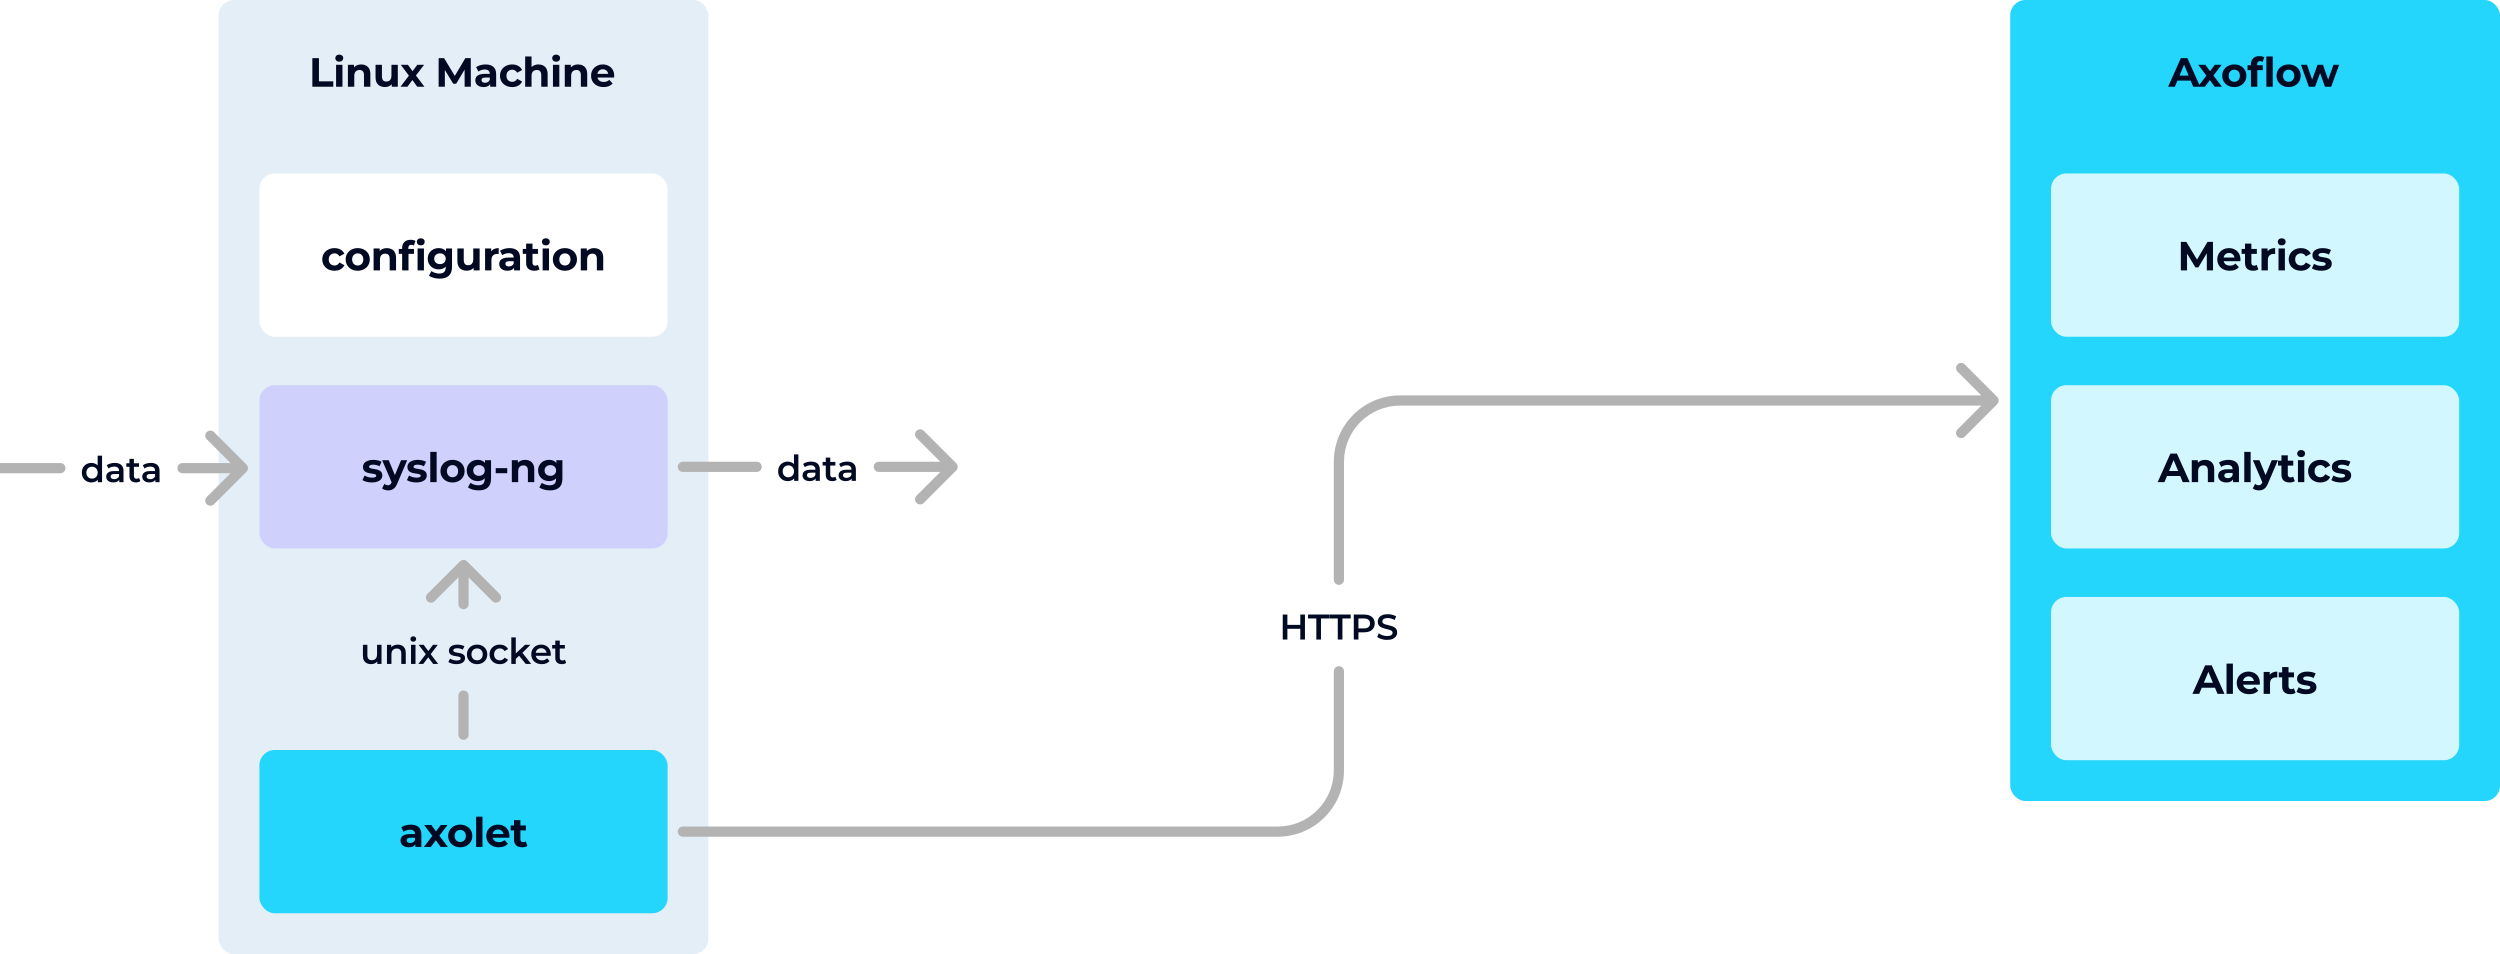
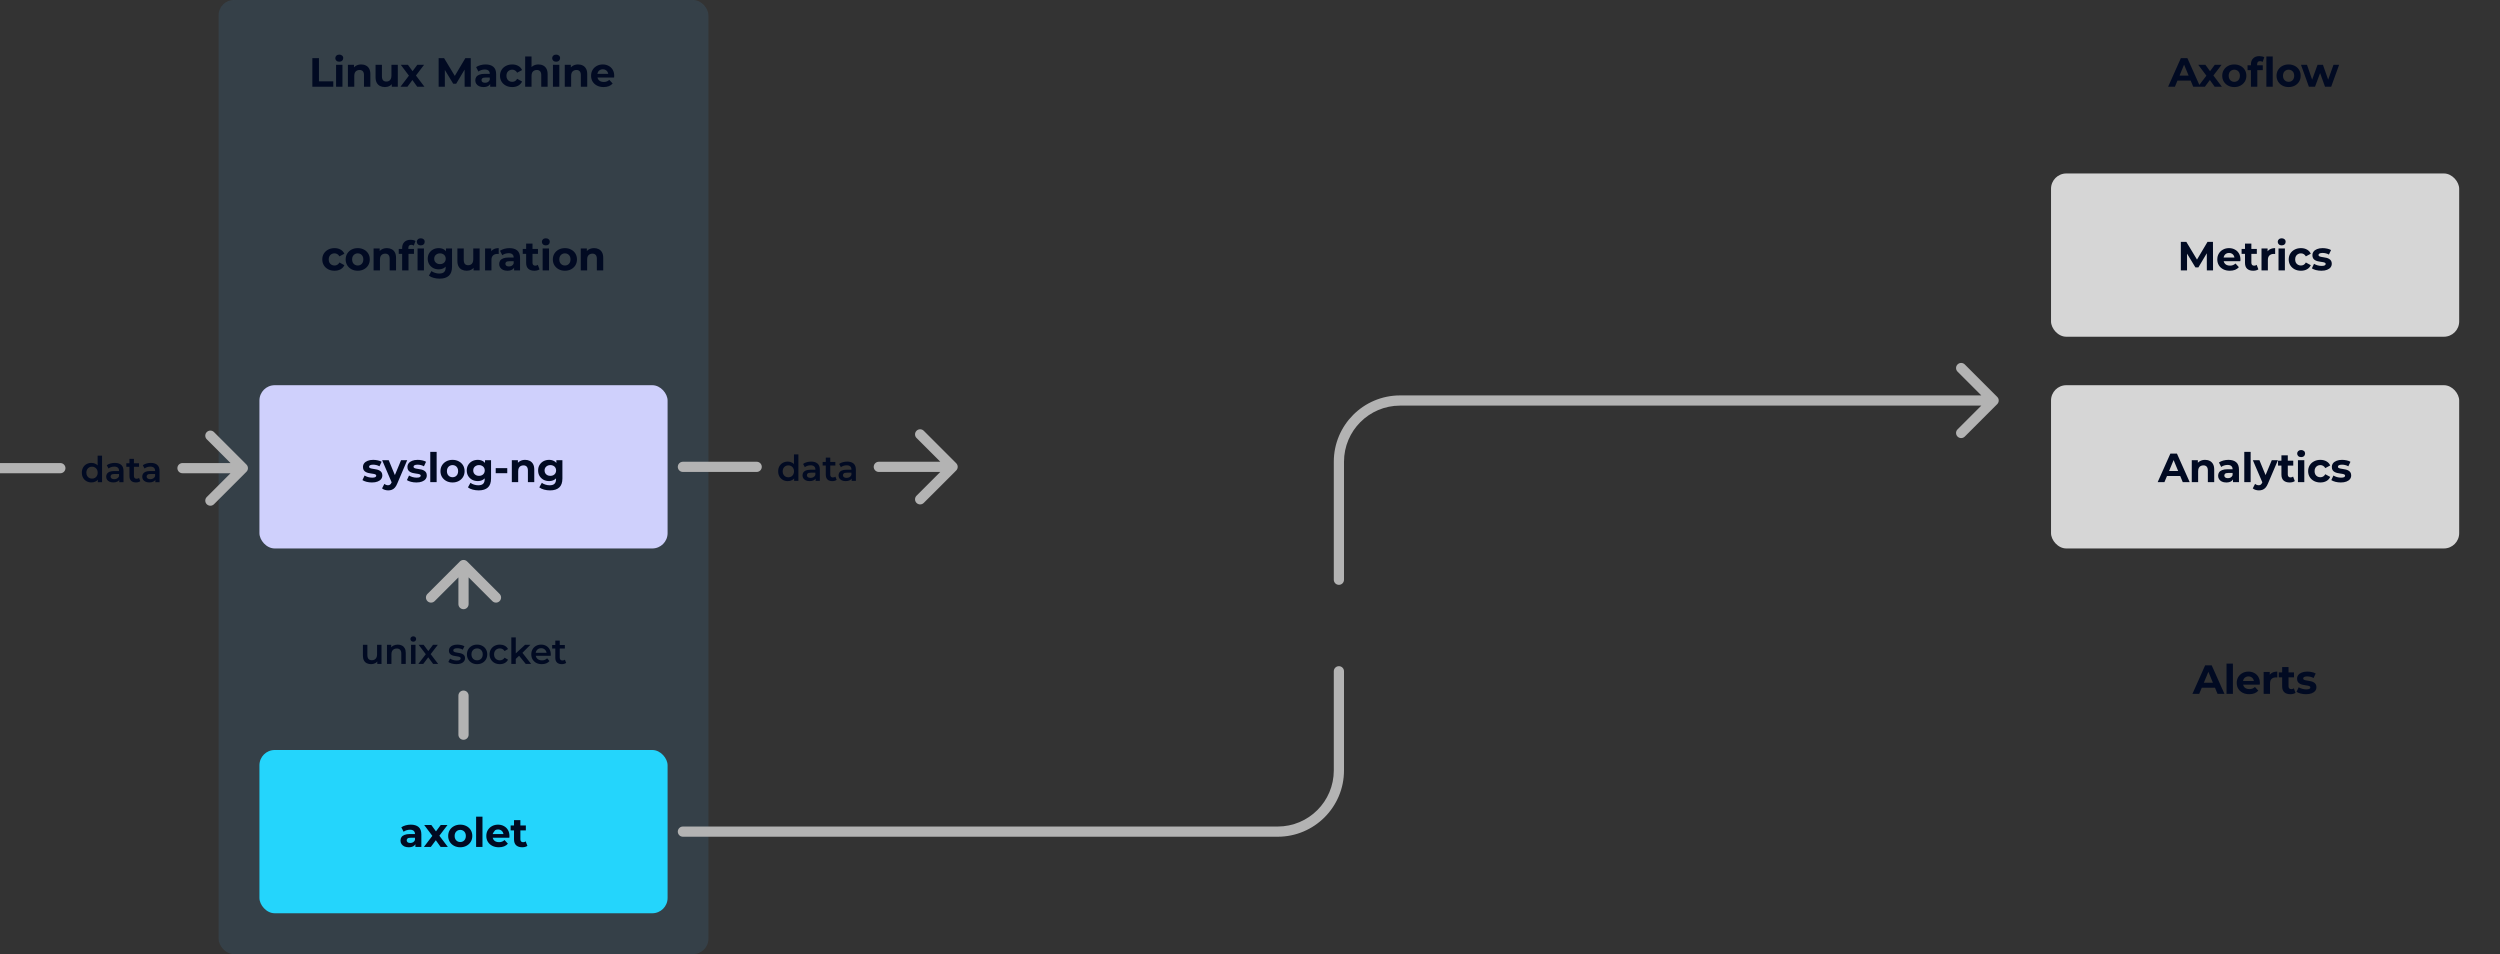
<svg xmlns="http://www.w3.org/2000/svg" width="980" height="374" viewBox="0 0 980 374" fill="none">
  <rect x="0" y="0" width="980" height="374" fill="#333333" stroke="none" />
  <g clip-path="url(#clip0_2102_1466)">
-     <rect width="980" height="374" fill="white" />
    <rect x="85.696" width="192" height="374" rx="6" fill="#478CC4" fill-opacity="0.15" />
-     <rect x="788" width="192" height="314" rx="6" fill="#24D5FC" />
    <path d="M122.44 34V22.8H125.032V31.888H130.648V34H122.44ZM131.744 34V25.392H134.24V34H131.744ZM132.992 24.192C132.533 24.192 132.16 24.059 131.872 23.792C131.584 23.525 131.44 23.195 131.44 22.8C131.44 22.405 131.584 22.075 131.872 21.808C132.16 21.541 132.533 21.408 132.992 21.408C133.451 21.408 133.824 21.536 134.112 21.792C134.4 22.037 134.544 22.357 134.544 22.752C134.544 23.168 134.4 23.515 134.112 23.792C133.835 24.059 133.461 24.192 132.992 24.192ZM141.612 25.264C142.295 25.264 142.903 25.403 143.436 25.68C143.98 25.947 144.407 26.363 144.716 26.928C145.026 27.483 145.18 28.197 145.18 29.072V34H142.684V29.456C142.684 28.763 142.53 28.251 142.22 27.92C141.922 27.589 141.495 27.424 140.94 27.424C140.546 27.424 140.188 27.509 139.868 27.68C139.559 27.84 139.314 28.091 139.132 28.432C138.962 28.773 138.876 29.211 138.876 29.744V34H136.38V25.392H138.764V27.776L138.316 27.056C138.626 26.48 139.068 26.037 139.644 25.728C140.22 25.419 140.876 25.264 141.612 25.264ZM150.899 34.128C150.184 34.128 149.544 33.989 148.979 33.712C148.424 33.435 147.992 33.013 147.683 32.448C147.374 31.872 147.219 31.141 147.219 30.256V25.392H149.715V29.888C149.715 30.603 149.864 31.131 150.163 31.472C150.472 31.803 150.904 31.968 151.459 31.968C151.843 31.968 152.184 31.888 152.483 31.728C152.782 31.557 153.016 31.301 153.187 30.96C153.358 30.608 153.443 30.171 153.443 29.648V25.392H155.939V34H153.571V31.632L154.003 32.32C153.715 32.917 153.288 33.371 152.723 33.68C152.168 33.979 151.56 34.128 150.899 34.128ZM156.987 34L160.843 28.944L160.795 30.32L157.099 25.392H159.899L162.235 28.608L161.179 28.64L163.595 25.392H166.251L162.539 30.272V28.928L166.379 34H163.547L161.099 30.576L162.139 30.72L159.707 34H156.987ZM171.946 34V22.8H174.09L178.858 30.704H177.722L182.41 22.8H184.538L184.57 34H182.138L182.122 26.528H182.57L178.826 32.816H177.658L173.834 26.528H174.378V34H171.946ZM192.155 34V32.32L191.995 31.952V28.944C191.995 28.411 191.83 27.995 191.499 27.696C191.179 27.397 190.683 27.248 190.011 27.248C189.553 27.248 189.099 27.323 188.651 27.472C188.214 27.611 187.841 27.803 187.531 28.048L186.635 26.304C187.105 25.973 187.67 25.717 188.331 25.536C188.993 25.355 189.665 25.264 190.347 25.264C191.659 25.264 192.678 25.573 193.403 26.192C194.129 26.811 194.491 27.776 194.491 29.088V34H192.155ZM189.531 34.128C188.859 34.128 188.283 34.016 187.803 33.792C187.323 33.557 186.955 33.243 186.699 32.848C186.443 32.453 186.315 32.011 186.315 31.52C186.315 31.008 186.438 30.56 186.683 30.176C186.939 29.792 187.339 29.493 187.883 29.28C188.427 29.056 189.137 28.944 190.011 28.944H192.299V30.4H190.283C189.697 30.4 189.291 30.496 189.067 30.688C188.854 30.88 188.747 31.12 188.747 31.408C188.747 31.728 188.87 31.984 189.115 32.176C189.371 32.357 189.718 32.448 190.155 32.448C190.571 32.448 190.945 32.352 191.275 32.16C191.606 31.957 191.846 31.664 191.995 31.28L192.379 32.432C192.198 32.987 191.867 33.408 191.387 33.696C190.907 33.984 190.289 34.128 189.531 34.128ZM200.797 34.128C199.869 34.128 199.042 33.941 198.317 33.568C197.592 33.184 197.021 32.656 196.605 31.984C196.2 31.312 195.997 30.549 195.997 29.696C195.997 28.832 196.2 28.069 196.605 27.408C197.021 26.736 197.592 26.213 198.317 25.84C199.042 25.456 199.869 25.264 200.797 25.264C201.704 25.264 202.493 25.456 203.165 25.84C203.837 26.213 204.333 26.752 204.653 27.456L202.717 28.496C202.493 28.091 202.21 27.792 201.869 27.6C201.538 27.408 201.176 27.312 200.781 27.312C200.354 27.312 199.97 27.408 199.629 27.6C199.288 27.792 199.016 28.064 198.813 28.416C198.621 28.768 198.525 29.195 198.525 29.696C198.525 30.197 198.621 30.624 198.813 30.976C199.016 31.328 199.288 31.6 199.629 31.792C199.97 31.984 200.354 32.08 200.781 32.08C201.176 32.08 201.538 31.989 201.869 31.808C202.21 31.616 202.493 31.312 202.717 30.896L204.653 31.952C204.333 32.645 203.837 33.184 203.165 33.568C202.493 33.941 201.704 34.128 200.797 34.128ZM211.099 25.264C211.782 25.264 212.39 25.403 212.923 25.68C213.467 25.947 213.894 26.363 214.203 26.928C214.512 27.483 214.667 28.197 214.667 29.072V34H212.171V29.456C212.171 28.763 212.016 28.251 211.707 27.92C211.408 27.589 210.982 27.424 210.427 27.424C210.032 27.424 209.675 27.509 209.355 27.68C209.046 27.84 208.8 28.091 208.619 28.432C208.448 28.773 208.363 29.211 208.363 29.744V34H205.867V22.128H208.363V27.776L207.803 27.056C208.112 26.48 208.555 26.037 209.131 25.728C209.707 25.419 210.363 25.264 211.099 25.264ZM216.754 34V25.392H219.25V34H216.754ZM218.002 24.192C217.543 24.192 217.17 24.059 216.882 23.792C216.594 23.525 216.45 23.195 216.45 22.8C216.45 22.405 216.594 22.075 216.882 21.808C217.17 21.541 217.543 21.408 218.002 21.408C218.46 21.408 218.834 21.536 219.122 21.792C219.41 22.037 219.554 22.357 219.554 22.752C219.554 23.168 219.41 23.515 219.122 23.792C218.844 24.059 218.471 24.192 218.002 24.192ZM226.622 25.264C227.305 25.264 227.913 25.403 228.446 25.68C228.99 25.947 229.417 26.363 229.726 26.928C230.036 27.483 230.19 28.197 230.19 29.072V34H227.694V29.456C227.694 28.763 227.54 28.251 227.23 27.92C226.932 27.589 226.505 27.424 225.95 27.424C225.556 27.424 225.198 27.509 224.878 27.68C224.569 27.84 224.324 28.091 224.142 28.432C223.972 28.773 223.886 29.211 223.886 29.744V34H221.39V25.392H223.774V27.776L223.326 27.056C223.636 26.48 224.078 26.037 224.654 25.728C225.23 25.419 225.886 25.264 226.622 25.264ZM236.611 34.128C235.63 34.128 234.766 33.936 234.019 33.552C233.283 33.168 232.712 32.645 232.307 31.984C231.902 31.312 231.699 30.549 231.699 29.696C231.699 28.832 231.896 28.069 232.291 27.408C232.696 26.736 233.246 26.213 233.939 25.84C234.632 25.456 235.416 25.264 236.291 25.264C237.134 25.264 237.891 25.445 238.563 25.808C239.246 26.16 239.784 26.672 240.179 27.344C240.574 28.005 240.771 28.8 240.771 29.728C240.771 29.824 240.766 29.936 240.755 30.064C240.744 30.181 240.734 30.293 240.723 30.4H233.731V28.944H239.411L238.451 29.376C238.451 28.928 238.36 28.539 238.179 28.208C237.998 27.877 237.747 27.621 237.427 27.44C237.107 27.248 236.734 27.152 236.307 27.152C235.88 27.152 235.502 27.248 235.171 27.44C234.851 27.621 234.6 27.883 234.419 28.224C234.238 28.555 234.147 28.949 234.147 29.408V29.792C234.147 30.261 234.248 30.677 234.451 31.04C234.664 31.392 234.958 31.664 235.331 31.856C235.715 32.037 236.163 32.128 236.675 32.128C237.134 32.128 237.534 32.059 237.875 31.92C238.227 31.781 238.547 31.573 238.835 31.296L240.163 32.736C239.768 33.184 239.272 33.531 238.675 33.776C238.078 34.011 237.39 34.128 236.611 34.128Z" fill="#010A22" />
    <path d="M849.905 34L854.897 22.8H857.457L862.465 34H859.745L855.649 24.112H856.673L852.561 34H849.905ZM852.401 31.6L853.089 29.632H858.849L859.553 31.6H852.401ZM861.594 34L865.45 28.944L865.402 30.32L861.706 25.392H864.506L866.842 28.608L865.786 28.64L868.202 25.392H870.858L867.146 30.272V28.928L870.986 34H868.154L865.706 30.576L866.746 30.72L864.314 34H861.594ZM875.852 34.128C874.934 34.128 874.118 33.936 873.404 33.552C872.7 33.168 872.14 32.645 871.724 31.984C871.318 31.312 871.116 30.549 871.116 29.696C871.116 28.832 871.318 28.069 871.724 27.408C872.14 26.736 872.7 26.213 873.404 25.84C874.118 25.456 874.934 25.264 875.852 25.264C876.758 25.264 877.569 25.456 878.284 25.84C878.998 26.213 879.558 26.731 879.964 27.392C880.369 28.053 880.572 28.821 880.572 29.696C880.572 30.549 880.369 31.312 879.964 31.984C879.558 32.645 878.998 33.168 878.284 33.552C877.569 33.936 876.758 34.128 875.852 34.128ZM875.852 32.08C876.268 32.08 876.641 31.984 876.972 31.792C877.302 31.6 877.564 31.328 877.756 30.976C877.948 30.613 878.044 30.187 878.044 29.696C878.044 29.195 877.948 28.768 877.756 28.416C877.564 28.064 877.302 27.792 876.972 27.6C876.641 27.408 876.268 27.312 875.852 27.312C875.436 27.312 875.062 27.408 874.732 27.6C874.401 27.792 874.134 28.064 873.932 28.416C873.74 28.768 873.644 29.195 873.644 29.696C873.644 30.187 873.74 30.613 873.932 30.976C874.134 31.328 874.401 31.6 874.732 31.792C875.062 31.984 875.436 32.08 875.852 32.08ZM882.368 34V25.2C882.368 24.229 882.656 23.456 883.232 22.88C883.808 22.293 884.629 22 885.696 22C886.059 22 886.405 22.037 886.736 22.112C887.077 22.187 887.365 22.304 887.6 22.464L886.944 24.272C886.805 24.176 886.651 24.101 886.48 24.048C886.309 23.995 886.128 23.968 885.936 23.968C885.573 23.968 885.291 24.075 885.088 24.288C884.896 24.491 884.8 24.8 884.8 25.216V26.016L884.864 27.088V34H882.368ZM881.04 27.504V25.584H887.008V27.504H881.04ZM888.416 34V22.128H890.912V34H888.416ZM897.14 34.128C896.223 34.128 895.407 33.936 894.692 33.552C893.988 33.168 893.428 32.645 893.012 31.984C892.607 31.312 892.404 30.549 892.404 29.696C892.404 28.832 892.607 28.069 893.012 27.408C893.428 26.736 893.988 26.213 894.692 25.84C895.407 25.456 896.223 25.264 897.14 25.264C898.047 25.264 898.858 25.456 899.572 25.84C900.287 26.213 900.847 26.731 901.252 27.392C901.658 28.053 901.86 28.821 901.86 29.696C901.86 30.549 901.658 31.312 901.252 31.984C900.847 32.645 900.287 33.168 899.572 33.552C898.858 33.936 898.047 34.128 897.14 34.128ZM897.14 32.08C897.556 32.08 897.93 31.984 898.26 31.792C898.591 31.6 898.852 31.328 899.044 30.976C899.236 30.613 899.332 30.187 899.332 29.696C899.332 29.195 899.236 28.768 899.044 28.416C898.852 28.064 898.591 27.792 898.26 27.6C897.93 27.408 897.556 27.312 897.14 27.312C896.724 27.312 896.351 27.408 896.02 27.6C895.69 27.792 895.423 28.064 895.22 28.416C895.028 28.768 894.932 29.195 894.932 29.696C894.932 30.187 895.028 30.613 895.22 30.976C895.423 31.328 895.69 31.6 896.02 31.792C896.351 31.984 896.724 32.08 897.14 32.08ZM905.086 34L901.982 25.392H904.334L906.91 32.8H905.79L908.478 25.392H910.59L913.198 32.8H912.078L914.734 25.392H916.942L913.822 34H911.406L909.118 27.648H909.854L907.486 34H905.086Z" fill="#010A22" />
    <rect x="101.696" y="294" width="160" height="64" rx="6" fill="#24D5FC" />
-     <path d="M162.834 332V330.32L162.674 329.952V326.944C162.674 326.411 162.509 325.995 162.178 325.696C161.858 325.397 161.362 325.248 160.69 325.248C160.231 325.248 159.778 325.323 159.33 325.472C158.893 325.611 158.519 325.803 158.21 326.048L157.314 324.304C157.783 323.973 158.349 323.717 159.01 323.536C159.671 323.355 160.343 323.264 161.026 323.264C162.338 323.264 163.357 323.573 164.082 324.192C164.807 324.811 165.17 325.776 165.17 327.088V332H162.834ZM160.21 332.128C159.538 332.128 158.962 332.016 158.482 331.792C158.002 331.557 157.634 331.243 157.378 330.848C157.122 330.453 156.994 330.011 156.994 329.52C156.994 329.008 157.117 328.56 157.362 328.176C157.618 327.792 158.018 327.493 158.562 327.28C159.106 327.056 159.815 326.944 160.69 326.944H162.978V328.4H160.962C160.375 328.4 159.97 328.496 159.746 328.688C159.533 328.88 159.426 329.12 159.426 329.408C159.426 329.728 159.549 329.984 159.794 330.176C160.05 330.357 160.397 330.448 160.834 330.448C161.25 330.448 161.623 330.352 161.954 330.16C162.285 329.957 162.525 329.664 162.674 329.28L163.058 330.432C162.877 330.987 162.546 331.408 162.066 331.696C161.586 331.984 160.967 332.128 160.21 332.128ZM166.165 332L170.021 326.944L169.973 328.32L166.277 323.392H169.077L171.413 326.608L170.357 326.64L172.773 323.392H175.429L171.717 328.272V326.928L175.557 332H172.725L170.277 328.576L171.317 328.72L168.885 332H166.165ZM180.423 332.128C179.506 332.128 178.69 331.936 177.975 331.552C177.271 331.168 176.711 330.645 176.295 329.984C175.89 329.312 175.687 328.549 175.687 327.696C175.687 326.832 175.89 326.069 176.295 325.408C176.711 324.736 177.271 324.213 177.975 323.84C178.69 323.456 179.506 323.264 180.423 323.264C181.33 323.264 182.14 323.456 182.855 323.84C183.57 324.213 184.13 324.731 184.535 325.392C184.94 326.053 185.143 326.821 185.143 327.696C185.143 328.549 184.94 329.312 184.535 329.984C184.13 330.645 183.57 331.168 182.855 331.552C182.14 331.936 181.33 332.128 180.423 332.128ZM180.423 330.08C180.839 330.08 181.212 329.984 181.543 329.792C181.874 329.6 182.135 329.328 182.327 328.976C182.519 328.613 182.615 328.187 182.615 327.696C182.615 327.195 182.519 326.768 182.327 326.416C182.135 326.064 181.874 325.792 181.543 325.6C181.212 325.408 180.839 325.312 180.423 325.312C180.007 325.312 179.634 325.408 179.303 325.6C178.972 325.792 178.706 326.064 178.503 326.416C178.311 326.768 178.215 327.195 178.215 327.696C178.215 328.187 178.311 328.613 178.503 328.976C178.706 329.328 178.972 329.6 179.303 329.792C179.634 329.984 180.007 330.08 180.423 330.08ZM186.635 332V320.128H189.131V332H186.635ZM195.544 332.128C194.562 332.128 193.698 331.936 192.952 331.552C192.216 331.168 191.645 330.645 191.24 329.984C190.834 329.312 190.632 328.549 190.632 327.696C190.632 326.832 190.829 326.069 191.224 325.408C191.629 324.736 192.178 324.213 192.872 323.84C193.565 323.456 194.349 323.264 195.224 323.264C196.066 323.264 196.824 323.445 197.496 323.808C198.178 324.16 198.717 324.672 199.112 325.344C199.506 326.005 199.704 326.8 199.704 327.728C199.704 327.824 199.698 327.936 199.688 328.064C199.677 328.181 199.666 328.293 199.656 328.4H192.664V326.944H198.344L197.384 327.376C197.384 326.928 197.293 326.539 197.112 326.208C196.93 325.877 196.68 325.621 196.36 325.44C196.04 325.248 195.666 325.152 195.24 325.152C194.813 325.152 194.434 325.248 194.104 325.44C193.784 325.621 193.533 325.883 193.352 326.224C193.17 326.555 193.08 326.949 193.08 327.408V327.792C193.08 328.261 193.181 328.677 193.384 329.04C193.597 329.392 193.89 329.664 194.264 329.856C194.648 330.037 195.096 330.128 195.608 330.128C196.066 330.128 196.466 330.059 196.808 329.92C197.16 329.781 197.48 329.573 197.768 329.296L199.096 330.736C198.701 331.184 198.205 331.531 197.608 331.776C197.01 332.011 196.322 332.128 195.544 332.128ZM204.71 332.128C203.696 332.128 202.907 331.872 202.342 331.36C201.776 330.837 201.494 330.064 201.494 329.04V321.488H203.99V329.008C203.99 329.371 204.086 329.653 204.278 329.856C204.47 330.048 204.731 330.144 205.062 330.144C205.456 330.144 205.792 330.037 206.07 329.824L206.742 331.584C206.486 331.765 206.176 331.904 205.814 332C205.462 332.085 205.094 332.128 204.71 332.128ZM200.166 325.504V323.584H206.134V325.504H200.166Z" fill="#010A22" />
+     <path d="M162.834 332V330.32L162.674 329.952V326.944C162.674 326.411 162.509 325.995 162.178 325.696C161.858 325.397 161.362 325.248 160.69 325.248C160.231 325.248 159.778 325.323 159.33 325.472C158.893 325.611 158.519 325.803 158.21 326.048L157.314 324.304C157.783 323.973 158.349 323.717 159.01 323.536C159.671 323.355 160.343 323.264 161.026 323.264C162.338 323.264 163.357 323.573 164.082 324.192C164.807 324.811 165.17 325.776 165.17 327.088V332H162.834ZM160.21 332.128C159.538 332.128 158.962 332.016 158.482 331.792C158.002 331.557 157.634 331.243 157.378 330.848C157.122 330.453 156.994 330.011 156.994 329.52C156.994 329.008 157.117 328.56 157.362 328.176C157.618 327.792 158.018 327.493 158.562 327.28C159.106 327.056 159.815 326.944 160.69 326.944H162.978V328.4H160.962C160.375 328.4 159.97 328.496 159.746 328.688C159.533 328.88 159.426 329.12 159.426 329.408C159.426 329.728 159.549 329.984 159.794 330.176C160.05 330.357 160.397 330.448 160.834 330.448C161.25 330.448 161.623 330.352 161.954 330.16C162.285 329.957 162.525 329.664 162.674 329.28L163.058 330.432C162.877 330.987 162.546 331.408 162.066 331.696C161.586 331.984 160.967 332.128 160.21 332.128ZM166.165 332L170.021 326.944L169.973 328.32L166.277 323.392H169.077L171.413 326.608L170.357 326.64L172.773 323.392H175.429L171.717 328.272V326.928L175.557 332H172.725L170.277 328.576L171.317 328.72L168.885 332H166.165ZM180.423 332.128C179.506 332.128 178.69 331.936 177.975 331.552C177.271 331.168 176.711 330.645 176.295 329.984C175.89 329.312 175.687 328.549 175.687 327.696C175.687 326.832 175.89 326.069 176.295 325.408C176.711 324.736 177.271 324.213 177.975 323.84C178.69 323.456 179.506 323.264 180.423 323.264C181.33 323.264 182.14 323.456 182.855 323.84C183.57 324.213 184.13 324.731 184.535 325.392C184.94 326.053 185.143 326.821 185.143 327.696C185.143 328.549 184.94 329.312 184.535 329.984C184.13 330.645 183.57 331.168 182.855 331.552C182.14 331.936 181.33 332.128 180.423 332.128ZM180.423 330.08C180.839 330.08 181.212 329.984 181.543 329.792C181.874 329.6 182.135 329.328 182.327 328.976C182.519 328.613 182.615 328.187 182.615 327.696C182.615 327.195 182.519 326.768 182.327 326.416C182.135 326.064 181.874 325.792 181.543 325.6C181.212 325.408 180.839 325.312 180.423 325.312C180.007 325.312 179.634 325.408 179.303 325.6C178.972 325.792 178.706 326.064 178.503 326.416C178.311 326.768 178.215 327.195 178.215 327.696C178.215 328.187 178.311 328.613 178.503 328.976C178.706 329.328 178.972 329.6 179.303 329.792C179.634 329.984 180.007 330.08 180.423 330.08ZM186.635 332V320.128H189.131V332H186.635ZM195.544 332.128C194.562 332.128 193.698 331.936 192.952 331.552C192.216 331.168 191.645 330.645 191.24 329.984C190.834 329.312 190.632 328.549 190.632 327.696C190.632 326.832 190.829 326.069 191.224 325.408C191.629 324.736 192.178 324.213 192.872 323.84C193.565 323.456 194.349 323.264 195.224 323.264C196.066 323.264 196.824 323.445 197.496 323.808C198.178 324.16 198.717 324.672 199.112 325.344C199.506 326.005 199.704 326.8 199.704 327.728C199.704 327.824 199.698 327.936 199.688 328.064C199.677 328.181 199.666 328.293 199.656 328.4H192.664V326.944H198.344L197.384 327.376C197.384 326.928 197.293 326.539 197.112 326.208C196.93 325.877 196.68 325.621 196.36 325.44C196.04 325.248 195.666 325.152 195.24 325.152C194.813 325.152 194.434 325.248 194.104 325.44C193.17 326.555 193.08 326.949 193.08 327.408V327.792C193.08 328.261 193.181 328.677 193.384 329.04C193.597 329.392 193.89 329.664 194.264 329.856C194.648 330.037 195.096 330.128 195.608 330.128C196.066 330.128 196.466 330.059 196.808 329.92C197.16 329.781 197.48 329.573 197.768 329.296L199.096 330.736C198.701 331.184 198.205 331.531 197.608 331.776C197.01 332.011 196.322 332.128 195.544 332.128ZM204.71 332.128C203.696 332.128 202.907 331.872 202.342 331.36C201.776 330.837 201.494 330.064 201.494 329.04V321.488H203.99V329.008C203.99 329.371 204.086 329.653 204.278 329.856C204.47 330.048 204.731 330.144 205.062 330.144C205.456 330.144 205.792 330.037 206.07 329.824L206.742 331.584C206.486 331.765 206.176 331.904 205.814 332C205.462 332.085 205.094 332.128 204.71 332.128ZM200.166 325.504V323.584H206.134V325.504H200.166Z" fill="#010A22" />
    <path d="M267.696 324C266.592 324 265.696 324.895 265.696 326C265.696 327.105 266.592 328 267.696 328V324ZM526.848 263.138C526.848 262.034 525.953 261.138 524.848 261.138C523.744 261.138 522.848 262.034 522.848 263.138H526.848ZM522.848 227.263C522.848 228.368 523.744 229.263 524.848 229.263C525.953 229.263 526.848 228.368 526.848 227.263H522.848ZM782.914 158.414C783.695 157.633 783.695 156.367 782.914 155.586L770.186 142.858C769.405 142.077 768.139 142.077 767.358 142.858C766.577 143.639 766.577 144.905 767.358 145.686L778.672 157L767.358 168.314C766.577 169.095 766.577 170.361 767.358 171.142C768.139 171.923 769.405 171.923 770.186 171.142L782.914 158.414ZM267.696 328H500.848V324H267.696V328ZM526.848 302V263.138H522.848V302H526.848ZM526.848 227.263V181H522.848V227.263H526.848ZM548.848 159H781.5V155H548.848V159ZM526.848 181C526.848 168.85 536.698 159 548.848 159V155C534.489 155 522.848 166.641 522.848 181H526.848ZM500.848 328C515.208 328 526.848 316.359 526.848 302H522.848C522.848 314.15 512.998 324 500.848 324V328Z" fill="#B3B3B3" />
-     <path d="M509.721 240.901H511.541V250.701H509.721V240.901ZM504.653 250.701H502.833V240.901H504.653V250.701ZM509.861 246.501H504.499V244.947H509.861V246.501ZM516.001 250.701V242.441H512.753V240.901H521.069V242.441H517.821V250.701H516.001ZM524.406 250.701V242.441H521.158V240.901H529.474V242.441H526.226V250.701H524.406ZM530.686 250.701V240.901H534.718C535.586 240.901 536.328 241.041 536.944 241.321C537.569 241.601 538.05 242.002 538.386 242.525C538.722 243.048 538.89 243.668 538.89 244.387C538.89 245.106 538.722 245.726 538.386 246.249C538.05 246.772 537.569 247.173 536.944 247.453C536.328 247.733 535.586 247.873 534.718 247.873H531.694L532.506 247.019V250.701H530.686ZM532.506 247.215L531.694 246.333H534.634C535.437 246.333 536.039 246.165 536.44 245.829C536.851 245.484 537.056 245.003 537.056 244.387C537.056 243.762 536.851 243.281 536.44 242.945C536.039 242.609 535.437 242.441 534.634 242.441H531.694L532.506 241.545V247.215ZM543.728 250.841C542.963 250.841 542.23 250.734 541.53 250.519C540.83 250.295 540.275 250.01 539.864 249.665L540.494 248.251C540.886 248.559 541.371 248.816 541.95 249.021C542.529 249.226 543.121 249.329 543.728 249.329C544.241 249.329 544.657 249.273 544.974 249.161C545.291 249.049 545.525 248.9 545.674 248.713C545.823 248.517 545.898 248.298 545.898 248.055C545.898 247.756 545.791 247.518 545.576 247.341C545.361 247.154 545.081 247.01 544.736 246.907C544.4 246.795 544.022 246.692 543.602 246.599C543.191 246.506 542.776 246.398 542.356 246.277C541.945 246.146 541.567 245.983 541.222 245.787C540.886 245.582 540.611 245.311 540.396 244.975C540.181 244.639 540.074 244.21 540.074 243.687C540.074 243.155 540.214 242.67 540.494 242.231C540.783 241.783 541.217 241.428 541.796 241.167C542.384 240.896 543.126 240.761 544.022 240.761C544.61 240.761 545.193 240.836 545.772 240.985C546.351 241.134 546.855 241.349 547.284 241.629L546.71 243.043C546.271 242.782 545.819 242.59 545.352 242.469C544.885 242.338 544.437 242.273 544.008 242.273C543.504 242.273 543.093 242.334 542.776 242.455C542.468 242.576 542.239 242.735 542.09 242.931C541.95 243.127 541.88 243.351 541.88 243.603C541.88 243.902 541.983 244.144 542.188 244.331C542.403 244.508 542.678 244.648 543.014 244.751C543.359 244.854 543.742 244.956 544.162 245.059C544.582 245.152 544.997 245.26 545.408 245.381C545.828 245.502 546.206 245.661 546.542 245.857C546.887 246.053 547.163 246.319 547.368 246.655C547.583 246.991 547.69 247.416 547.69 247.929C547.69 248.452 547.545 248.937 547.256 249.385C546.976 249.824 546.542 250.178 545.954 250.449C545.366 250.71 544.624 250.841 543.728 250.841Z" fill="#010A22" />
-     <rect x="804" y="234" width="160" height="64" rx="6" fill="white" fill-opacity="0.8" />
    <path d="M859.429 272L864.421 260.8H866.981L871.989 272H869.269L865.173 262.112H866.197L862.085 272H859.429ZM861.925 269.6L862.613 267.632H868.373L869.077 269.6H861.925ZM872.799 272V260.128H875.295V272H872.799ZM881.707 272.128C880.726 272.128 879.862 271.936 879.115 271.552C878.379 271.168 877.809 270.645 877.403 269.984C876.998 269.312 876.795 268.549 876.795 267.696C876.795 266.832 876.993 266.069 877.387 265.408C877.793 264.736 878.342 264.213 879.035 263.84C879.729 263.456 880.513 263.264 881.387 263.264C882.23 263.264 882.987 263.445 883.659 263.808C884.342 264.16 884.881 264.672 885.275 265.344C885.67 266.005 885.867 266.8 885.867 267.728C885.867 267.824 885.862 267.936 885.851 268.064C885.841 268.181 885.83 268.293 885.819 268.4H878.827V266.944H884.507L883.547 267.376C883.547 266.928 883.457 266.539 883.275 266.208C883.094 265.877 882.843 265.621 882.523 265.44C882.203 265.248 881.83 265.152 881.403 265.152C880.977 265.152 880.598 265.248 880.267 265.44C879.947 265.621 879.697 265.883 879.515 266.224C879.334 266.555 879.243 266.949 879.243 267.408V267.792C879.243 268.261 879.345 268.677 879.547 269.04C879.761 269.392 880.054 269.664 880.427 269.856C880.811 270.037 881.259 270.128 881.771 270.128C882.23 270.128 882.63 270.059 882.971 269.92C883.323 269.781 883.643 269.573 883.931 269.296L885.259 270.736C884.865 271.184 884.369 271.531 883.771 271.776C883.174 272.011 882.486 272.128 881.707 272.128ZM887.353 272V263.392H889.737V265.824L889.401 265.12C889.657 264.512 890.068 264.053 890.633 263.744C891.198 263.424 891.886 263.264 892.697 263.264V265.568C892.59 265.557 892.494 265.552 892.409 265.552C892.324 265.541 892.233 265.536 892.137 265.536C891.454 265.536 890.9 265.733 890.473 266.128C890.057 266.512 889.849 267.115 889.849 267.936V272H887.353ZM897.822 272.128C896.809 272.128 896.019 271.872 895.454 271.36C894.889 270.837 894.606 270.064 894.606 269.04V261.488H897.102V269.008C897.102 269.371 897.198 269.653 897.39 269.856C897.582 270.048 897.843 270.144 898.174 270.144C898.569 270.144 898.905 270.037 899.182 269.824L899.854 271.584C899.598 271.765 899.289 271.904 898.926 272C898.574 272.085 898.206 272.128 897.822 272.128ZM893.278 265.504V263.584H899.246V265.504H893.278ZM903.975 272.128C903.239 272.128 902.53 272.043 901.847 271.872C901.175 271.691 900.642 271.467 900.247 271.2L901.079 269.408C901.474 269.653 901.938 269.856 902.471 270.016C903.015 270.165 903.549 270.24 904.071 270.24C904.647 270.24 905.053 270.171 905.287 270.032C905.533 269.893 905.655 269.701 905.655 269.456C905.655 269.253 905.559 269.104 905.367 269.008C905.186 268.901 904.941 268.821 904.631 268.768C904.322 268.715 903.981 268.661 903.607 268.608C903.245 268.555 902.877 268.485 902.503 268.4C902.13 268.304 901.789 268.165 901.479 267.984C901.17 267.803 900.919 267.557 900.727 267.248C900.546 266.939 900.455 266.539 900.455 266.048C900.455 265.504 900.61 265.024 900.919 264.608C901.239 264.192 901.698 263.867 902.295 263.632C902.893 263.387 903.607 263.264 904.439 263.264C905.026 263.264 905.623 263.328 906.231 263.456C906.839 263.584 907.346 263.771 907.751 264.016L906.919 265.792C906.503 265.547 906.082 265.381 905.655 265.296C905.239 265.2 904.834 265.152 904.439 265.152C903.885 265.152 903.479 265.227 903.223 265.376C902.967 265.525 902.839 265.717 902.839 265.952C902.839 266.165 902.93 266.325 903.111 266.432C903.303 266.539 903.554 266.624 903.863 266.688C904.173 266.752 904.509 266.811 904.871 266.864C905.245 266.907 905.618 266.976 905.991 267.072C906.365 267.168 906.701 267.307 906.999 267.488C907.309 267.659 907.559 267.899 907.751 268.208C907.943 268.507 908.039 268.901 908.039 269.392C908.039 269.925 907.879 270.4 907.559 270.816C907.239 271.221 906.775 271.541 906.167 271.776C905.57 272.011 904.839 272.128 903.975 272.128Z" fill="#010A22" />
    <rect x="101.696" y="151" width="160" height="64" rx="6" fill="#CFD0FC" />
    <path d="M145.808 189.128C145.072 189.128 144.362 189.043 143.68 188.872C143.008 188.691 142.474 188.467 142.08 188.2L142.912 186.408C143.306 186.653 143.77 186.856 144.304 187.016C144.848 187.165 145.381 187.24 145.904 187.24C146.48 187.24 146.885 187.171 147.12 187.032C147.365 186.893 147.488 186.701 147.488 186.456C147.488 186.253 147.392 186.104 147.2 186.008C147.018 185.901 146.773 185.821 146.464 185.768C146.154 185.715 145.813 185.661 145.44 185.608C145.077 185.555 144.709 185.485 144.336 185.4C143.962 185.304 143.621 185.165 143.312 184.984C143.002 184.803 142.752 184.557 142.56 184.248C142.378 183.939 142.288 183.539 142.288 183.048C142.288 182.504 142.442 182.024 142.752 181.608C143.072 181.192 143.53 180.867 144.128 180.632C144.725 180.387 145.44 180.264 146.272 180.264C146.858 180.264 147.456 180.328 148.064 180.456C148.672 180.584 149.178 180.771 149.584 181.016L148.752 182.792C148.336 182.547 147.914 182.381 147.488 182.296C147.072 182.2 146.666 182.152 146.272 182.152C145.717 182.152 145.312 182.227 145.056 182.376C144.8 182.525 144.672 182.717 144.672 182.952C144.672 183.165 144.762 183.325 144.944 183.432C145.136 183.539 145.386 183.624 145.696 183.688C146.005 183.752 146.341 183.811 146.704 183.864C147.077 183.907 147.45 183.976 147.824 184.072C148.197 184.168 148.533 184.307 148.832 184.488C149.141 184.659 149.392 184.899 149.584 185.208C149.776 185.507 149.872 185.901 149.872 186.392C149.872 186.925 149.712 187.4 149.392 187.816C149.072 188.221 148.608 188.541 148 188.776C147.402 189.011 146.672 189.128 145.808 189.128ZM152.167 192.232C151.719 192.232 151.277 192.163 150.839 192.024C150.402 191.885 150.045 191.693 149.767 191.448L150.679 189.672C150.871 189.843 151.09 189.976 151.335 190.072C151.591 190.168 151.842 190.216 152.087 190.216C152.439 190.216 152.717 190.131 152.919 189.96C153.133 189.8 153.325 189.528 153.495 189.144L153.943 188.088L154.135 187.816L157.223 180.392H159.623L155.735 189.528C155.458 190.221 155.138 190.765 154.775 191.16C154.423 191.555 154.029 191.832 153.591 191.992C153.165 192.152 152.69 192.232 152.167 192.232ZM153.639 189.336L149.799 180.392H152.375L155.351 187.592L153.639 189.336ZM163.237 189.128C162.501 189.128 161.792 189.043 161.109 188.872C160.437 188.691 159.904 188.467 159.509 188.2L160.341 186.408C160.736 186.653 161.2 186.856 161.733 187.016C162.277 187.165 162.81 187.24 163.333 187.24C163.909 187.24 164.314 187.171 164.549 187.032C164.794 186.893 164.917 186.701 164.917 186.456C164.917 186.253 164.821 186.104 164.629 186.008C164.448 185.901 164.202 185.821 163.893 185.768C163.584 185.715 163.242 185.661 162.869 185.608C162.506 185.555 162.138 185.485 161.765 185.4C161.392 185.304 161.05 185.165 160.741 184.984C160.432 184.803 160.181 184.557 159.989 184.248C159.808 183.939 159.717 183.539 159.717 183.048C159.717 182.504 159.872 182.024 160.181 181.608C160.501 181.192 160.96 180.867 161.557 180.632C162.154 180.387 162.869 180.264 163.701 180.264C164.288 180.264 164.885 180.328 165.493 180.456C166.101 180.584 166.608 180.771 167.013 181.016L166.181 182.792C165.765 182.547 165.344 182.381 164.917 182.296C164.501 182.2 164.096 182.152 163.701 182.152C163.146 182.152 162.741 182.227 162.485 182.376C162.229 182.525 162.101 182.717 162.101 182.952C162.101 183.165 162.192 183.325 162.373 183.432C162.565 183.539 162.816 183.624 163.125 183.688C163.434 183.752 163.77 183.811 164.133 183.864C164.506 183.907 164.88 183.976 165.253 184.072C165.626 184.168 165.962 184.307 166.261 184.488C166.57 184.659 166.821 184.899 167.013 185.208C167.205 185.507 167.301 185.901 167.301 186.392C167.301 186.925 167.141 187.4 166.821 187.816C166.501 188.221 166.037 188.541 165.429 188.776C164.832 189.011 164.101 189.128 163.237 189.128ZM168.665 189V177.128H171.161V189H168.665ZM177.397 189.128C176.48 189.128 175.664 188.936 174.949 188.552C174.245 188.168 173.685 187.645 173.269 186.984C172.864 186.312 172.661 185.549 172.661 184.696C172.661 183.832 172.864 183.069 173.269 182.408C173.685 181.736 174.245 181.213 174.949 180.84C175.664 180.456 176.48 180.264 177.397 180.264C178.304 180.264 179.115 180.456 179.829 180.84C180.544 181.213 181.104 181.731 181.509 182.392C181.915 183.053 182.117 183.821 182.117 184.696C182.117 185.549 181.915 186.312 181.509 186.984C181.104 187.645 180.544 188.168 179.829 188.552C179.115 188.936 178.304 189.128 177.397 189.128ZM177.397 187.08C177.813 187.08 178.187 186.984 178.517 186.792C178.848 186.6 179.109 186.328 179.301 185.976C179.493 185.613 179.589 185.187 179.589 184.696C179.589 184.195 179.493 183.768 179.301 183.416C179.109 183.064 178.848 182.792 178.517 182.6C178.187 182.408 177.813 182.312 177.397 182.312C176.981 182.312 176.608 182.408 176.277 182.6C175.947 182.792 175.68 183.064 175.477 183.416C175.285 183.768 175.189 184.195 175.189 184.696C175.189 185.187 175.285 185.613 175.477 185.976C175.68 186.328 175.947 186.6 176.277 186.792C176.608 186.984 176.981 187.08 177.397 187.08ZM187.658 192.232C186.847 192.232 186.063 192.131 185.306 191.928C184.559 191.736 183.935 191.443 183.434 191.048L184.426 189.256C184.788 189.555 185.247 189.789 185.802 189.96C186.367 190.141 186.922 190.232 187.466 190.232C188.351 190.232 188.991 190.035 189.386 189.64C189.791 189.245 189.994 188.659 189.994 187.88V186.584L190.154 184.424L190.122 182.248V180.392H192.49V187.56C192.49 189.16 192.074 190.339 191.242 191.096C190.41 191.853 189.215 192.232 187.658 192.232ZM187.274 188.584C186.474 188.584 185.748 188.413 185.098 188.072C184.458 187.72 183.94 187.235 183.546 186.616C183.162 185.987 182.97 185.256 182.97 184.424C182.97 183.581 183.162 182.851 183.546 182.232C183.94 181.603 184.458 181.117 185.098 180.776C185.748 180.435 186.474 180.264 187.274 180.264C187.999 180.264 188.639 180.413 189.194 180.712C189.748 181 190.18 181.453 190.49 182.072C190.799 182.68 190.954 183.464 190.954 184.424C190.954 185.373 190.799 186.157 190.49 186.776C190.18 187.384 189.748 187.837 189.194 188.136C188.639 188.435 187.999 188.584 187.274 188.584ZM187.77 186.536C188.207 186.536 188.596 186.451 188.938 186.28C189.279 186.099 189.546 185.848 189.738 185.528C189.93 185.208 190.026 184.84 190.026 184.424C190.026 183.997 189.93 183.629 189.738 183.32C189.546 183 189.279 182.755 188.938 182.584C188.596 182.403 188.207 182.312 187.77 182.312C187.332 182.312 186.943 182.403 186.602 182.584C186.26 182.755 185.988 183 185.786 183.32C185.594 183.629 185.498 183.997 185.498 184.424C185.498 184.84 185.594 185.208 185.786 185.528C185.988 185.848 186.26 186.099 186.602 186.28C186.943 186.451 187.332 186.536 187.77 186.536ZM194.317 185.496V183.496H198.845V185.496H194.317ZM205.865 180.264C206.547 180.264 207.155 180.403 207.689 180.68C208.233 180.947 208.659 181.363 208.969 181.928C209.278 182.483 209.433 183.197 209.433 184.072V189H206.937V184.456C206.937 183.763 206.782 183.251 206.473 182.92C206.174 182.589 205.747 182.424 205.193 182.424C204.798 182.424 204.441 182.509 204.121 182.68C203.811 182.84 203.566 183.091 203.385 183.432C203.214 183.773 203.129 184.211 203.129 184.744V189H200.633V180.392H203.017V182.776L202.569 182.056C202.878 181.48 203.321 181.037 203.897 180.728C204.473 180.419 205.129 180.264 205.865 180.264ZM215.63 192.232C214.819 192.232 214.035 192.131 213.278 191.928C212.531 191.736 211.907 191.443 211.406 191.048L212.398 189.256C212.76 189.555 213.219 189.789 213.774 189.96C214.339 190.141 214.894 190.232 215.438 190.232C216.323 190.232 216.963 190.035 217.358 189.64C217.763 189.245 217.966 188.659 217.966 187.88V186.584L218.126 184.424L218.094 182.248V180.392H220.462V187.56C220.462 189.16 220.046 190.339 219.214 191.096C218.382 191.853 217.187 192.232 215.63 192.232ZM215.246 188.584C214.446 188.584 213.72 188.413 213.07 188.072C212.43 187.72 211.912 187.235 211.518 186.616C211.134 185.987 210.942 185.256 210.942 184.424C210.942 183.581 211.134 182.851 211.518 182.232C211.912 181.603 212.43 181.117 213.07 180.776C213.72 180.435 214.446 180.264 215.246 180.264C215.971 180.264 216.611 180.413 217.166 180.712C217.72 181 218.152 181.453 218.462 182.072C218.771 182.68 218.926 183.464 218.926 184.424C218.926 185.373 218.771 186.157 218.462 186.776C218.152 187.384 217.72 187.837 217.166 188.136C216.611 188.435 215.971 188.584 215.246 188.584ZM215.742 186.536C216.179 186.536 216.568 186.451 216.91 186.28C217.251 186.099 217.518 185.848 217.71 185.528C217.902 185.208 217.998 184.84 217.998 184.424C217.998 183.997 217.902 183.629 217.71 183.32C217.518 183 217.251 182.755 216.91 182.584C216.568 182.403 216.179 182.312 215.742 182.312C215.304 182.312 214.915 182.403 214.574 182.584C214.232 182.755 213.96 183 213.758 183.32C213.566 183.629 213.47 183.997 213.47 184.424C213.47 184.84 213.566 185.208 213.758 185.528C213.96 185.848 214.232 186.099 214.574 186.28C214.915 186.451 215.304 186.536 215.742 186.536Z" fill="#010A22" />
    <rect x="804" y="151" width="160" height="64" rx="6" fill="white" fill-opacity="0.8" />
    <path d="M845.802 189L850.794 177.8H853.354L858.362 189H855.642L851.546 179.112H852.57L848.458 189H845.802ZM848.298 186.6L848.986 184.632H854.746L855.45 186.6H848.298ZM864.404 180.264C865.087 180.264 865.695 180.403 866.228 180.68C866.772 180.947 867.199 181.363 867.508 181.928C867.818 182.483 867.972 183.197 867.972 184.072V189H865.476V184.456C865.476 183.763 865.322 183.251 865.012 182.92C864.714 182.589 864.287 182.424 863.732 182.424C863.338 182.424 862.98 182.509 862.66 182.68C862.351 182.84 862.106 183.091 861.924 183.432C861.754 183.773 861.668 184.211 861.668 184.744V189H859.172V180.392H861.556V182.776L861.108 182.056C861.418 181.48 861.86 181.037 862.436 180.728C863.012 180.419 863.668 180.264 864.404 180.264ZM875.339 189V187.32L875.179 186.952V183.944C875.179 183.411 875.013 182.995 874.683 182.696C874.363 182.397 873.867 182.248 873.195 182.248C872.736 182.248 872.283 182.323 871.835 182.472C871.397 182.611 871.024 182.803 870.715 183.048L869.819 181.304C870.288 180.973 870.853 180.717 871.515 180.536C872.176 180.355 872.848 180.264 873.531 180.264C874.843 180.264 875.861 180.573 876.587 181.192C877.312 181.811 877.675 182.776 877.675 184.088V189H875.339ZM872.715 189.128C872.043 189.128 871.467 189.016 870.987 188.792C870.507 188.557 870.139 188.243 869.883 187.848C869.627 187.453 869.499 187.011 869.499 186.52C869.499 186.008 869.621 185.56 869.867 185.176C870.123 184.792 870.523 184.493 871.067 184.28C871.611 184.056 872.32 183.944 873.195 183.944H875.483V185.4H873.467C872.88 185.4 872.475 185.496 872.251 185.688C872.037 185.88 871.931 186.12 871.931 186.408C871.931 186.728 872.053 186.984 872.299 187.176C872.555 187.357 872.901 187.448 873.339 187.448C873.755 187.448 874.128 187.352 874.459 187.16C874.789 186.957 875.029 186.664 875.179 186.28L875.563 187.432C875.381 187.987 875.051 188.408 874.571 188.696C874.091 188.984 873.472 189.128 872.715 189.128ZM879.758 189V177.128H882.254V189H879.758ZM885.482 192.232C885.034 192.232 884.592 192.163 884.154 192.024C883.717 191.885 883.36 191.693 883.082 191.448L883.994 189.672C884.186 189.843 884.405 189.976 884.65 190.072C884.906 190.168 885.157 190.216 885.402 190.216C885.754 190.216 886.032 190.131 886.234 189.96C886.448 189.8 886.64 189.528 886.81 189.144L887.258 188.088L887.45 187.816L890.538 180.392H892.938L889.05 189.528C888.773 190.221 888.453 190.765 888.09 191.16C887.738 191.555 887.344 191.832 886.906 191.992C886.48 192.152 886.005 192.232 885.482 192.232ZM886.954 189.336L883.114 180.392H885.69L888.666 187.592L886.954 189.336ZM897.535 189.128C896.522 189.128 895.732 188.872 895.167 188.36C894.602 187.837 894.319 187.064 894.319 186.04V178.488H896.815V186.008C896.815 186.371 896.911 186.653 897.103 186.856C897.295 187.048 897.556 187.144 897.887 187.144C898.282 187.144 898.618 187.037 898.895 186.824L899.567 188.584C899.311 188.765 899.002 188.904 898.639 189C898.287 189.085 897.919 189.128 897.535 189.128ZM892.991 182.504V180.584H898.959V182.504H892.991ZM900.792 189V180.392H903.288V189H900.792ZM902.04 179.192C901.582 179.192 901.208 179.059 900.92 178.792C900.632 178.525 900.488 178.195 900.488 177.8C900.488 177.405 900.632 177.075 900.92 176.808C901.208 176.541 901.582 176.408 902.04 176.408C902.499 176.408 902.872 176.536 903.16 176.792C903.448 177.037 903.592 177.357 903.592 177.752C903.592 178.168 903.448 178.515 903.16 178.792C902.883 179.059 902.51 179.192 902.04 179.192ZM909.589 189.128C908.661 189.128 907.834 188.941 907.109 188.568C906.383 188.184 905.813 187.656 905.397 186.984C904.991 186.312 904.789 185.549 904.789 184.696C904.789 183.832 904.991 183.069 905.397 182.408C905.813 181.736 906.383 181.213 907.109 180.84C907.834 180.456 908.661 180.264 909.589 180.264C910.495 180.264 911.285 180.456 911.957 180.84C912.629 181.213 913.125 181.752 913.445 182.456L911.509 183.496C911.285 183.091 911.002 182.792 910.661 182.6C910.33 182.408 909.967 182.312 909.573 182.312C909.146 182.312 908.762 182.408 908.421 182.6C908.079 182.792 907.807 183.064 907.605 183.416C907.413 183.768 907.317 184.195 907.317 184.696C907.317 185.197 907.413 185.624 907.605 185.976C907.807 186.328 908.079 186.6 908.421 186.792C908.762 186.984 909.146 187.08 909.573 187.08C909.967 187.08 910.33 186.989 910.661 186.808C911.002 186.616 911.285 186.312 911.509 185.896L913.445 186.952C913.125 187.645 912.629 188.184 911.957 188.568C911.285 188.941 910.495 189.128 909.589 189.128ZM917.602 189.128C916.866 189.128 916.156 189.043 915.474 188.872C914.802 188.691 914.268 188.467 913.874 188.2L914.706 186.408C915.1 186.653 915.564 186.856 916.098 187.016C916.642 187.165 917.175 187.24 917.698 187.24C918.274 187.24 918.679 187.171 918.914 187.032C919.159 186.893 919.282 186.701 919.282 186.456C919.282 186.253 919.186 186.104 918.994 186.008C918.812 185.901 918.567 185.821 918.258 185.768C917.948 185.715 917.607 185.661 917.234 185.608C916.871 185.555 916.503 185.485 916.13 185.4C915.756 185.304 915.415 185.165 915.106 184.984C914.796 184.803 914.546 184.557 914.354 184.248C914.172 183.939 914.082 183.539 914.082 183.048C914.082 182.504 914.236 182.024 914.546 181.608C914.866 181.192 915.324 180.867 915.922 180.632C916.519 180.387 917.234 180.264 918.066 180.264C918.652 180.264 919.25 180.328 919.858 180.456C920.466 180.584 920.972 180.771 921.378 181.016L920.546 182.792C920.13 182.547 919.708 182.381 919.282 182.296C918.866 182.2 918.46 182.152 918.066 182.152C917.511 182.152 917.106 182.227 916.85 182.376C916.594 182.525 916.466 182.717 916.466 182.952C916.466 183.165 916.556 183.325 916.738 183.432C916.93 183.539 917.18 183.624 917.49 183.688C917.799 183.752 918.135 183.811 918.498 183.864C918.871 183.907 919.244 183.976 919.618 184.072C919.991 184.168 920.327 184.307 920.626 184.488C920.935 184.659 921.186 184.899 921.378 185.208C921.57 185.507 921.666 185.901 921.666 186.392C921.666 186.925 921.506 187.4 921.186 187.816C920.866 188.221 920.402 188.541 919.794 188.776C919.196 189.011 918.466 189.128 917.602 189.128Z" fill="#010A22" />
-     <rect x="101.696" y="68" width="160" height="64" rx="6" fill="white" />
    <path d="M131.133 106.128C130.205 106.128 129.378 105.941 128.653 105.568C127.927 105.184 127.357 104.656 126.941 103.984C126.535 103.312 126.333 102.549 126.333 101.696C126.333 100.832 126.535 100.069 126.941 99.408C127.357 98.736 127.927 98.213 128.653 97.84C129.378 97.456 130.205 97.264 131.133 97.264C132.039 97.264 132.829 97.456 133.501 97.84C134.173 98.213 134.669 98.752 134.989 99.456L133.053 100.496C132.829 100.091 132.546 99.792 132.205 99.6C131.874 99.408 131.511 99.312 131.117 99.312C130.69 99.312 130.306 99.408 129.965 99.6C129.623 99.792 129.351 100.064 129.149 100.416C128.957 100.768 128.861 101.195 128.861 101.696C128.861 102.197 128.957 102.624 129.149 102.976C129.351 103.328 129.623 103.6 129.965 103.792C130.306 103.984 130.69 104.08 131.117 104.08C131.511 104.08 131.874 103.989 132.205 103.808C132.546 103.616 132.829 103.312 133.053 102.896L134.989 103.952C134.669 104.645 134.173 105.184 133.501 105.568C132.829 105.941 132.039 106.128 131.133 106.128ZM140.236 106.128C139.319 106.128 138.503 105.936 137.788 105.552C137.084 105.168 136.524 104.645 136.108 103.984C135.703 103.312 135.5 102.549 135.5 101.696C135.5 100.832 135.703 100.069 136.108 99.408C136.524 98.736 137.084 98.213 137.788 97.84C138.503 97.456 139.319 97.264 140.236 97.264C141.143 97.264 141.954 97.456 142.668 97.84C143.383 98.213 143.943 98.731 144.348 99.392C144.754 100.053 144.956 100.821 144.956 101.696C144.956 102.549 144.754 103.312 144.348 103.984C143.943 104.645 143.383 105.168 142.668 105.552C141.954 105.936 141.143 106.128 140.236 106.128ZM140.236 104.08C140.652 104.08 141.026 103.984 141.356 103.792C141.687 103.6 141.948 103.328 142.14 102.976C142.332 102.613 142.428 102.187 142.428 101.696C142.428 101.195 142.332 100.768 142.14 100.416C141.948 100.064 141.687 99.792 141.356 99.6C141.026 99.408 140.652 99.312 140.236 99.312C139.82 99.312 139.447 99.408 139.116 99.6C138.786 99.792 138.519 100.064 138.316 100.416C138.124 100.768 138.028 101.195 138.028 101.696C138.028 102.187 138.124 102.613 138.316 102.976C138.519 103.328 138.786 103.6 139.116 103.792C139.447 103.984 139.82 104.08 140.236 104.08ZM151.681 97.264C152.363 97.264 152.971 97.403 153.505 97.68C154.049 97.947 154.475 98.363 154.785 98.928C155.094 99.483 155.249 100.197 155.249 101.072V106H152.753V101.456C152.753 100.763 152.598 100.251 152.289 99.92C151.99 99.589 151.563 99.424 151.009 99.424C150.614 99.424 150.257 99.509 149.937 99.68C149.627 99.84 149.382 100.091 149.201 100.432C149.03 100.773 148.945 101.211 148.945 101.744V106H146.449V97.392H148.833V99.776L148.385 99.056C148.694 98.48 149.137 98.037 149.713 97.728C150.289 97.419 150.945 97.264 151.681 97.264ZM157.639 106V97.2C157.639 96.229 157.927 95.456 158.503 94.88C159.079 94.293 159.9 94 160.967 94C161.33 94 161.676 94.037 162.007 94.112C162.348 94.187 162.636 94.304 162.871 94.464L162.215 96.272C162.076 96.176 161.922 96.101 161.751 96.048C161.58 95.995 161.399 95.968 161.207 95.968C160.844 95.968 160.562 96.075 160.359 96.288C160.167 96.491 160.071 96.8 160.071 97.216V98.016L160.135 99.088V106H157.639ZM156.311 99.504V97.584H162.279V99.504H156.311ZM163.687 106V97.392H166.183V106H163.687ZM164.935 96.192C164.476 96.192 164.103 96.059 163.815 95.792C163.527 95.525 163.383 95.195 163.383 94.8C163.383 94.405 163.527 94.075 163.815 93.808C164.103 93.541 164.476 93.408 164.935 93.408C165.394 93.408 165.767 93.536 166.055 93.792C166.343 94.037 166.487 94.357 166.487 94.752C166.487 95.168 166.343 95.515 166.055 95.792C165.778 96.059 165.404 96.192 164.935 96.192ZM172.363 109.232C171.553 109.232 170.769 109.131 170.011 108.928C169.265 108.736 168.641 108.443 168.139 108.048L169.131 106.256C169.494 106.555 169.953 106.789 170.507 106.96C171.073 107.141 171.627 107.232 172.171 107.232C173.057 107.232 173.697 107.035 174.091 106.64C174.497 106.245 174.699 105.659 174.699 104.88V103.584L174.859 101.424L174.827 99.248V97.392H177.195V104.56C177.195 106.16 176.779 107.339 175.947 108.096C175.115 108.853 173.921 109.232 172.363 109.232ZM171.979 105.584C171.179 105.584 170.454 105.413 169.803 105.072C169.163 104.72 168.646 104.235 168.251 103.616C167.867 102.987 167.675 102.256 167.675 101.424C167.675 100.581 167.867 99.851 168.251 99.232C168.646 98.603 169.163 98.117 169.803 97.776C170.454 97.435 171.179 97.264 171.979 97.264C172.705 97.264 173.345 97.413 173.899 97.712C174.454 98 174.886 98.453 175.195 99.072C175.505 99.68 175.659 100.464 175.659 101.424C175.659 102.373 175.505 103.157 175.195 103.776C174.886 104.384 174.454 104.837 173.899 105.136C173.345 105.435 172.705 105.584 171.979 105.584ZM172.475 103.536C172.913 103.536 173.302 103.451 173.643 103.28C173.985 103.099 174.251 102.848 174.443 102.528C174.635 102.208 174.731 101.84 174.731 101.424C174.731 100.997 174.635 100.629 174.443 100.32C174.251 100 173.985 99.755 173.643 99.584C173.302 99.403 172.913 99.312 172.475 99.312C172.038 99.312 171.649 99.403 171.307 99.584C170.966 99.755 170.694 100 170.491 100.32C170.299 100.629 170.203 100.997 170.203 101.424C170.203 101.84 170.299 102.208 170.491 102.528C170.694 102.848 170.966 103.099 171.307 103.28C171.649 103.451 172.038 103.536 172.475 103.536ZM182.975 106.128C182.26 106.128 181.62 105.989 181.055 105.712C180.5 105.435 180.068 105.013 179.759 104.448C179.449 103.872 179.295 103.141 179.295 102.256V97.392H181.791V101.888C181.791 102.603 181.94 103.131 182.239 103.472C182.548 103.803 182.98 103.968 183.535 103.968C183.919 103.968 184.26 103.888 184.559 103.728C184.857 103.557 185.092 103.301 185.263 102.96C185.433 102.608 185.519 102.171 185.519 101.648V97.392H188.015V106H185.647V103.632L186.079 104.32C185.791 104.917 185.364 105.371 184.799 105.68C184.244 105.979 183.636 106.128 182.975 106.128ZM190.151 106V97.392H192.535V99.824L192.199 99.12C192.455 98.512 192.866 98.053 193.431 97.744C193.996 97.424 194.684 97.264 195.495 97.264V99.568C195.388 99.557 195.292 99.552 195.207 99.552C195.122 99.541 195.031 99.536 194.935 99.536C194.252 99.536 193.698 99.733 193.271 100.128C192.855 100.512 192.647 101.115 192.647 101.936V106H190.151ZM201.521 106V104.32L201.361 103.952V100.944C201.361 100.411 201.195 99.995 200.865 99.696C200.545 99.397 200.049 99.248 199.377 99.248C198.918 99.248 198.465 99.323 198.017 99.472C197.579 99.611 197.206 99.803 196.897 100.048L196.001 98.304C196.47 97.973 197.035 97.717 197.697 97.536C198.358 97.355 199.03 97.264 199.713 97.264C201.025 97.264 202.043 97.573 202.769 98.192C203.494 98.811 203.857 99.776 203.857 101.088V106H201.521ZM198.897 106.128C198.225 106.128 197.649 106.016 197.169 105.792C196.689 105.557 196.321 105.243 196.065 104.848C195.809 104.453 195.681 104.011 195.681 103.52C195.681 103.008 195.803 102.56 196.049 102.176C196.305 101.792 196.705 101.493 197.249 101.28C197.793 101.056 198.502 100.944 199.377 100.944H201.665V102.4H199.649C199.062 102.4 198.657 102.496 198.433 102.688C198.219 102.88 198.113 103.12 198.113 103.408C198.113 103.728 198.235 103.984 198.481 104.176C198.737 104.357 199.083 104.448 199.521 104.448C199.937 104.448 200.31 104.352 200.641 104.16C200.971 103.957 201.211 103.664 201.361 103.28L201.745 104.432C201.563 104.987 201.233 105.408 200.753 105.696C200.273 105.984 199.654 106.128 198.897 106.128ZM209.46 106.128C208.446 106.128 207.657 105.872 207.092 105.36C206.526 104.837 206.244 104.064 206.244 103.04V95.488H208.74V103.008C208.74 103.371 208.836 103.653 209.028 103.856C209.22 104.048 209.481 104.144 209.812 104.144C210.206 104.144 210.542 104.037 210.82 103.824L211.492 105.584C211.236 105.765 210.926 105.904 210.564 106C210.212 106.085 209.844 106.128 209.46 106.128ZM204.916 99.504V97.584H210.884V99.504H204.916ZM212.717 106V97.392H215.213V106H212.717ZM213.965 96.192C213.506 96.192 213.133 96.059 212.845 95.792C212.557 95.525 212.413 95.195 212.413 94.8C212.413 94.405 212.557 94.075 212.845 93.808C213.133 93.541 213.506 93.408 213.965 93.408C214.423 93.408 214.797 93.536 215.085 93.792C215.373 94.037 215.517 94.357 215.517 94.752C215.517 95.168 215.373 95.515 215.085 95.792C214.807 96.059 214.434 96.192 213.965 96.192ZM221.449 106.128C220.532 106.128 219.716 105.936 219.001 105.552C218.297 105.168 217.737 104.645 217.321 103.984C216.916 103.312 216.713 102.549 216.713 101.696C216.713 100.832 216.916 100.069 217.321 99.408C217.737 98.736 218.297 98.213 219.001 97.84C219.716 97.456 220.532 97.264 221.449 97.264C222.356 97.264 223.166 97.456 223.881 97.84C224.596 98.213 225.156 98.731 225.561 99.392C225.966 100.053 226.169 100.821 226.169 101.696C226.169 102.549 225.966 103.312 225.561 103.984C225.156 104.645 224.596 105.168 223.881 105.552C223.166 105.936 222.356 106.128 221.449 106.128ZM221.449 104.08C221.865 104.08 222.238 103.984 222.569 103.792C222.9 103.6 223.161 103.328 223.353 102.976C223.545 102.613 223.641 102.187 223.641 101.696C223.641 101.195 223.545 100.768 223.353 100.416C223.161 100.064 222.9 99.792 222.569 99.6C222.238 99.408 221.865 99.312 221.449 99.312C221.033 99.312 220.66 99.408 220.329 99.6C219.998 99.792 219.732 100.064 219.529 100.416C219.337 100.768 219.241 101.195 219.241 101.696C219.241 102.187 219.337 102.613 219.529 102.976C219.732 103.328 219.998 103.6 220.329 103.792C220.66 103.984 221.033 104.08 221.449 104.08ZM232.894 97.264C233.576 97.264 234.184 97.403 234.718 97.68C235.262 97.947 235.688 98.363 235.998 98.928C236.307 99.483 236.462 100.197 236.462 101.072V106H233.966V101.456C233.966 100.763 233.811 100.251 233.502 99.92C233.203 99.589 232.776 99.424 232.222 99.424C231.827 99.424 231.47 99.509 231.15 99.68C230.84 99.84 230.595 100.091 230.414 100.432C230.243 100.773 230.158 101.211 230.158 101.744V106H227.662V97.392H230.046V99.776L229.598 99.056C229.907 98.48 230.35 98.037 230.926 97.728C231.502 97.419 232.158 97.264 232.894 97.264Z" fill="#010A22" />
    <rect x="804" y="68" width="160" height="64" rx="6" fill="white" fill-opacity="0.8" />
    <path d="M854.887 106V94.8H857.031L861.799 102.704H860.663L865.351 94.8H867.479L867.511 106H865.079L865.063 98.528H865.511L861.767 104.816H860.599L856.775 98.528H857.319V106H854.887ZM874.089 106.128C873.107 106.128 872.243 105.936 871.497 105.552C870.761 105.168 870.19 104.645 869.785 103.984C869.379 103.312 869.177 102.549 869.177 101.696C869.177 100.832 869.374 100.069 869.769 99.408C870.174 98.736 870.723 98.213 871.417 97.84C872.11 97.456 872.894 97.264 873.769 97.264C874.611 97.264 875.369 97.445 876.041 97.808C876.723 98.16 877.262 98.672 877.657 99.344C878.051 100.005 878.249 100.8 878.249 101.728C878.249 101.824 878.243 101.936 878.233 102.064C878.222 102.181 878.211 102.293 878.201 102.4H871.209V100.944H876.889L875.929 101.376C875.929 100.928 875.838 100.539 875.657 100.208C875.475 99.877 875.225 99.621 874.905 99.44C874.585 99.248 874.211 99.152 873.785 99.152C873.358 99.152 872.979 99.248 872.649 99.44C872.329 99.621 872.078 99.883 871.897 100.224C871.715 100.555 871.625 100.949 871.625 101.408V101.792C871.625 102.261 871.726 102.677 871.929 103.04C872.142 103.392 872.435 103.664 872.809 103.856C873.193 104.037 873.641 104.128 874.153 104.128C874.611 104.128 875.011 104.059 875.353 103.92C875.705 103.781 876.025 103.573 876.313 103.296L877.641 104.736C877.246 105.184 876.75 105.531 876.153 105.776C875.555 106.011 874.867 106.128 874.089 106.128ZM883.254 106.128C882.241 106.128 881.452 105.872 880.886 105.36C880.321 104.837 880.038 104.064 880.038 103.04V95.488H882.534V103.008C882.534 103.371 882.63 103.653 882.822 103.856C883.014 104.048 883.276 104.144 883.606 104.144C884.001 104.144 884.337 104.037 884.614 103.824L885.286 105.584C885.03 105.765 884.721 105.904 884.358 106C884.006 106.085 883.638 106.128 883.254 106.128ZM878.71 99.504V97.584H884.678V99.504H878.71ZM886.511 106V97.392H888.895V99.824L888.559 99.12C888.815 98.512 889.226 98.053 889.791 97.744C890.357 97.424 891.045 97.264 891.855 97.264V99.568C891.749 99.557 891.653 99.552 891.567 99.552C891.482 99.541 891.391 99.536 891.295 99.536C890.613 99.536 890.058 99.733 889.631 100.128C889.215 100.512 889.007 101.115 889.007 101.936V106H886.511ZM893.179 106V97.392H895.675V106H893.179ZM894.427 96.192C893.968 96.192 893.595 96.059 893.307 95.792C893.019 95.525 892.875 95.195 892.875 94.8C892.875 94.405 893.019 94.075 893.307 93.808C893.595 93.541 893.968 93.408 894.427 93.408C894.886 93.408 895.259 93.536 895.547 93.792C895.835 94.037 895.979 94.357 895.979 94.752C895.979 95.168 895.835 95.515 895.547 95.792C895.27 96.059 894.896 96.192 894.427 96.192ZM901.976 106.128C901.048 106.128 900.221 105.941 899.496 105.568C898.77 105.184 898.2 104.656 897.784 103.984C897.378 103.312 897.176 102.549 897.176 101.696C897.176 100.832 897.378 100.069 897.784 99.408C898.2 98.736 898.77 98.213 899.496 97.84C900.221 97.456 901.048 97.264 901.976 97.264C902.882 97.264 903.672 97.456 904.344 97.84C905.016 98.213 905.512 98.752 905.832 99.456L903.896 100.496C903.672 100.091 903.389 99.792 903.048 99.6C902.717 99.408 902.354 99.312 901.96 99.312C901.533 99.312 901.149 99.408 900.808 99.6C900.466 99.792 900.194 100.064 899.992 100.416C899.8 100.768 899.704 101.195 899.704 101.696C899.704 102.197 899.8 102.624 899.992 102.976C900.194 103.328 900.466 103.6 900.808 103.792C901.149 103.984 901.533 104.08 901.96 104.08C902.354 104.08 902.717 103.989 903.048 103.808C903.389 103.616 903.672 103.312 903.896 102.896L905.832 103.952C905.512 104.645 905.016 105.184 904.344 105.568C903.672 105.941 902.882 106.128 901.976 106.128ZM909.989 106.128C909.253 106.128 908.543 106.043 907.861 105.872C907.189 105.691 906.655 105.467 906.261 105.2L907.093 103.408C907.487 103.653 907.951 103.856 908.485 104.016C909.029 104.165 909.562 104.24 910.085 104.24C910.661 104.24 911.066 104.171 911.301 104.032C911.546 103.893 911.669 103.701 911.669 103.456C911.669 103.253 911.573 103.104 911.381 103.008C911.199 102.901 910.954 102.821 910.645 102.768C910.335 102.715 909.994 102.661 909.621 102.608C909.258 102.555 908.89 102.485 908.517 102.4C908.143 102.304 907.802 102.165 907.493 101.984C907.183 101.803 906.933 101.557 906.741 101.248C906.559 100.939 906.469 100.539 906.469 100.048C906.469 99.504 906.623 99.024 906.933 98.608C907.253 98.192 907.711 97.867 908.309 97.632C908.906 97.387 909.621 97.264 910.453 97.264C911.039 97.264 911.637 97.328 912.245 97.456C912.853 97.584 913.359 97.771 913.765 98.016L912.933 99.792C912.517 99.547 912.095 99.381 911.669 99.296C911.253 99.2 910.847 99.152 910.453 99.152C909.898 99.152 909.493 99.227 909.237 99.376C908.981 99.525 908.853 99.717 908.853 99.952C908.853 100.165 908.943 100.325 909.125 100.432C909.317 100.539 909.567 100.624 909.877 100.688C910.186 100.752 910.522 100.811 910.885 100.864C911.258 100.907 911.631 100.976 912.005 101.072C912.378 101.168 912.714 101.307 913.013 101.488C913.322 101.659 913.573 101.899 913.765 102.208C913.957 102.507 914.053 102.901 914.053 103.392C914.053 103.925 913.893 104.4 913.573 104.816C913.253 105.221 912.789 105.541 912.181 105.776C911.583 106.011 910.853 106.128 909.989 106.128Z" fill="#010A22" />
    <path d="M267.696 181.004C266.592 181.004 265.696 181.9 265.696 183.004C265.696 184.109 266.592 185.004 267.696 185.004V181.004ZM296.621 185.004C297.726 185.004 298.621 184.109 298.621 183.004C298.621 181.9 297.726 181.004 296.621 181.004V185.004ZM344.496 181.004C343.392 181.004 342.496 181.9 342.496 183.004C342.496 184.109 343.392 185.004 344.496 185.004V181.004ZM374.836 184.419C375.617 183.638 375.617 182.371 374.836 181.59L362.108 168.862C361.327 168.081 360.06 168.081 359.279 168.862C358.498 169.643 358.498 170.91 359.279 171.691L370.593 183.004L359.279 194.318C358.498 195.099 358.498 196.365 359.279 197.147C360.06 197.928 361.327 197.928 362.108 197.147L374.836 184.419ZM267.696 185.004H296.621V181.004H267.696V185.004ZM344.496 185.004H373.421V181.004H344.496V185.004Z" fill="#B3B3B3" />
    <path d="M308.825 188.602C308.107 188.602 307.458 188.444 306.879 188.126C306.31 187.8 305.862 187.352 305.535 186.782C305.209 186.213 305.045 185.541 305.045 184.766C305.045 183.992 305.209 183.32 305.535 182.75C305.862 182.181 306.31 181.738 306.879 181.42C307.458 181.103 308.107 180.944 308.825 180.944C309.451 180.944 310.011 181.084 310.505 181.364C311 181.635 311.392 182.05 311.681 182.61C311.971 183.17 312.115 183.889 312.115 184.766C312.115 185.634 311.975 186.353 311.695 186.922C311.415 187.482 311.028 187.902 310.533 188.182C310.039 188.462 309.469 188.602 308.825 188.602ZM309.035 187.104C309.455 187.104 309.829 187.011 310.155 186.824C310.491 186.638 310.757 186.367 310.953 186.012C311.159 185.658 311.261 185.242 311.261 184.766C311.261 184.281 311.159 183.866 310.953 183.52C310.757 183.166 310.491 182.895 310.155 182.708C309.829 182.522 309.455 182.428 309.035 182.428C308.615 182.428 308.237 182.522 307.901 182.708C307.575 182.895 307.309 183.166 307.103 183.52C306.907 183.866 306.809 184.281 306.809 184.766C306.809 185.242 306.907 185.658 307.103 186.012C307.309 186.367 307.575 186.638 307.901 186.824C308.237 187.011 308.615 187.104 309.035 187.104ZM311.303 188.504V186.74L311.373 184.752L311.233 182.764V178.116H312.969V188.504H311.303ZM319.725 188.504V186.992L319.627 186.67V184.024C319.627 183.511 319.473 183.114 319.165 182.834C318.857 182.545 318.39 182.4 317.765 182.4C317.345 182.4 316.929 182.466 316.519 182.596C316.117 182.727 315.777 182.909 315.497 183.142L314.811 181.868C315.212 181.56 315.688 181.332 316.239 181.182C316.799 181.024 317.377 180.944 317.975 180.944C319.057 180.944 319.893 181.206 320.481 181.728C321.078 182.242 321.377 183.04 321.377 184.122V188.504H319.725ZM317.373 188.602C316.813 188.602 316.323 188.509 315.903 188.322C315.483 188.126 315.156 187.86 314.923 187.524C314.699 187.179 314.587 186.792 314.587 186.362C314.587 185.942 314.685 185.564 314.881 185.228C315.086 184.892 315.417 184.626 315.875 184.43C316.332 184.234 316.939 184.136 317.695 184.136H319.865V185.298H317.821C317.223 185.298 316.822 185.396 316.617 185.592C316.411 185.779 316.309 186.012 316.309 186.292C316.309 186.61 316.435 186.862 316.687 187.048C316.939 187.235 317.289 187.328 317.737 187.328C318.166 187.328 318.549 187.23 318.885 187.034C319.23 186.838 319.477 186.549 319.627 186.166L319.921 187.216C319.753 187.655 319.449 187.996 319.011 188.238C318.581 188.481 318.035 188.602 317.373 188.602ZM326.283 188.602C325.461 188.602 324.827 188.392 324.379 187.972C323.931 187.543 323.707 186.913 323.707 186.082V179.376H325.457V186.04C325.457 186.395 325.545 186.67 325.723 186.866C325.909 187.062 326.166 187.16 326.493 187.16C326.885 187.16 327.211 187.058 327.473 186.852L327.963 188.098C327.757 188.266 327.505 188.392 327.207 188.476C326.908 188.56 326.6 188.602 326.283 188.602ZM322.475 182.484V181.084H327.459V182.484H322.475ZM333.854 188.504V186.992L333.756 186.67V184.024C333.756 183.511 333.602 183.114 333.294 182.834C332.986 182.545 332.52 182.4 331.894 182.4C331.474 182.4 331.059 182.466 330.648 182.596C330.247 182.727 329.906 182.909 329.626 183.142L328.94 181.868C329.342 181.56 329.818 181.332 330.368 181.182C330.928 181.024 331.507 180.944 332.104 180.944C333.187 180.944 334.022 181.206 334.61 181.728C335.208 182.242 335.506 183.04 335.506 184.122V188.504H333.854ZM331.502 188.602C330.942 188.602 330.452 188.509 330.032 188.322C329.612 188.126 329.286 187.86 329.052 187.524C328.828 187.179 328.716 186.792 328.716 186.362C328.716 185.942 328.814 185.564 329.01 185.228C329.216 184.892 329.547 184.626 330.004 184.43C330.462 184.234 331.068 184.136 331.824 184.136H333.994V185.298H331.95C331.353 185.298 330.952 185.396 330.746 185.592C330.541 185.779 330.438 186.012 330.438 186.292C330.438 186.61 330.564 186.862 330.816 187.048C331.068 187.235 331.418 187.328 331.866 187.328C332.296 187.328 332.678 187.23 333.014 187.034C333.36 186.838 333.607 186.549 333.756 186.166L334.05 187.216C333.882 187.655 333.579 187.996 333.14 188.238C332.711 188.481 332.165 188.602 331.502 188.602Z" fill="#010A22" />
    <path d="M-0 181.516C-1.105 181.516 -2 182.411 -2 183.516C-2 184.62 -1.105 185.516 -0 185.516V181.516ZM23.661 185.516C24.765 185.516 25.661 184.62 25.661 183.516C25.661 182.411 24.765 181.516 23.661 181.516V185.516ZM71.535 181.516C70.431 181.516 69.535 182.411 69.535 183.516C69.535 184.62 70.431 185.516 71.535 185.516V181.516ZM96.61 184.93C97.391 184.149 97.391 182.883 96.61 182.102L83.882 169.374C83.101 168.593 81.835 168.593 81.054 169.374C80.273 170.155 80.273 171.421 81.054 172.202L92.368 183.516L81.054 194.83C80.273 195.611 80.273 196.877 81.054 197.658C81.835 198.439 83.101 198.439 83.882 197.658L96.61 184.93ZM-0 185.516H23.661V181.516H-0V185.516ZM71.535 185.516H95.196V181.516H71.535V185.516Z" fill="#B3B3B3" />
    <path d="M35.865 189.114C35.146 189.114 34.497 188.955 33.919 188.638C33.349 188.311 32.901 187.863 32.575 187.294C32.248 186.725 32.085 186.053 32.085 185.278C32.085 184.503 32.248 183.831 32.575 183.262C32.901 182.693 33.349 182.249 33.919 181.932C34.497 181.615 35.146 181.456 35.865 181.456C36.49 181.456 37.05 181.596 37.545 181.876C38.039 182.147 38.431 182.562 38.721 183.122C39.01 183.682 39.155 184.401 39.155 185.278C39.155 186.146 39.015 186.865 38.735 187.434C38.455 187.994 38.067 188.414 37.573 188.694C37.078 188.974 36.509 189.114 35.865 189.114ZM36.075 187.616C36.495 187.616 36.868 187.523 37.195 187.336C37.531 187.149 37.797 186.879 37.993 186.524C38.198 186.169 38.301 185.754 38.301 185.278C38.301 184.793 38.198 184.377 37.993 184.032C37.797 183.677 37.531 183.407 37.195 183.22C36.868 183.033 36.495 182.94 36.075 182.94C35.655 182.94 35.277 183.033 34.941 183.22C34.614 183.407 34.348 183.677 34.143 184.032C33.947 184.377 33.849 184.793 33.849 185.278C33.849 185.754 33.947 186.169 34.143 186.524C34.348 186.879 34.614 187.149 34.941 187.336C35.277 187.523 35.655 187.616 36.075 187.616ZM38.343 189.016V187.252L38.413 185.264L38.273 183.276V178.628H40.009V189.016H38.343ZM46.764 189.016V187.504L46.666 187.182V184.536C46.666 184.023 46.512 183.626 46.204 183.346C45.896 183.057 45.429 182.912 44.804 182.912C44.384 182.912 43.969 182.977 43.558 183.108C43.157 183.239 42.816 183.421 42.536 183.654L41.85 182.38C42.251 182.072 42.727 181.843 43.278 181.694C43.838 181.535 44.417 181.456 45.014 181.456C46.097 181.456 46.932 181.717 47.52 182.24C48.117 182.753 48.416 183.551 48.416 184.634V189.016H46.764ZM44.412 189.114C43.852 189.114 43.362 189.021 42.942 188.834C42.522 188.638 42.195 188.372 41.962 188.036C41.738 187.691 41.626 187.303 41.626 186.874C41.626 186.454 41.724 186.076 41.92 185.74C42.125 185.404 42.457 185.138 42.914 184.942C43.371 184.746 43.978 184.648 44.734 184.648H46.904V185.81H44.86C44.263 185.81 43.861 185.908 43.656 186.104C43.451 186.291 43.348 186.524 43.348 186.804C43.348 187.121 43.474 187.373 43.726 187.56C43.978 187.747 44.328 187.84 44.776 187.84C45.205 187.84 45.588 187.742 45.924 187.546C46.269 187.35 46.517 187.061 46.666 186.678L46.96 187.728C46.792 188.167 46.489 188.507 46.05 188.75C45.621 188.993 45.075 189.114 44.412 189.114ZM53.322 189.114C52.501 189.114 51.866 188.904 51.418 188.484C50.97 188.055 50.746 187.425 50.746 186.594V179.888H52.496V186.552C52.496 186.907 52.585 187.182 52.762 187.378C52.949 187.574 53.205 187.672 53.532 187.672C53.924 187.672 54.251 187.569 54.512 187.364L55.002 188.61C54.797 188.778 54.545 188.904 54.246 188.988C53.947 189.072 53.639 189.114 53.322 189.114ZM49.514 182.996V181.596H54.498V182.996H49.514ZM60.894 189.016V187.504L60.796 187.182V184.536C60.796 184.023 60.642 183.626 60.334 183.346C60.026 183.057 59.559 182.912 58.934 182.912C58.514 182.912 58.098 182.977 57.688 183.108C57.286 183.239 56.946 183.421 56.666 183.654L55.98 182.38C56.381 182.072 56.857 181.843 57.408 181.694C57.968 181.535 58.546 181.456 59.144 181.456C60.226 181.456 61.062 181.717 61.65 182.24C62.247 182.753 62.546 183.551 62.546 184.634V189.016H60.894ZM58.542 189.114C57.982 189.114 57.492 189.021 57.072 188.834C56.652 188.638 56.325 188.372 56.092 188.036C55.868 187.691 55.756 187.303 55.756 186.874C55.756 186.454 55.854 186.076 56.05 185.74C56.255 185.404 56.586 185.138 57.044 184.942C57.501 184.746 58.108 184.648 58.864 184.648H61.034V185.81H58.99C58.392 185.81 57.991 185.908 57.786 186.104C57.58 186.291 57.478 186.524 57.478 186.804C57.478 187.121 57.604 187.373 57.856 187.56C58.108 187.747 58.458 187.84 58.906 187.84C59.335 187.84 59.718 187.742 60.054 187.546C60.399 187.35 60.646 187.061 60.796 186.678L61.09 187.728C60.922 188.167 60.618 188.507 60.18 188.75C59.75 188.993 59.204 189.114 58.542 189.114Z" fill="#010A22" />
    <path d="M179.696 288C179.696 289.105 180.592 290 181.696 290C182.801 290 183.696 289.105 183.696 288H179.696ZM183.696 272.688C183.696 271.583 182.801 270.688 181.696 270.688C180.592 270.688 179.696 271.583 179.696 272.688H183.696ZM179.696 236.812C179.696 237.917 180.592 238.812 181.696 238.812C182.801 238.812 183.696 237.917 183.696 236.812H179.696ZM183.111 220.086C182.329 219.305 181.063 219.305 180.282 220.086L167.554 232.814C166.773 233.595 166.773 234.861 167.554 235.642C168.335 236.423 169.602 236.423 170.383 235.642L181.696 224.328L193.01 235.642C193.791 236.423 195.057 236.423 195.838 235.642C196.619 234.861 196.619 233.595 195.838 232.814L183.111 220.086ZM183.696 288V272.688H179.696V288H183.696ZM183.696 236.812V221.5H179.696V236.812H183.696Z" fill="#B3B3B3" />
    <path d="M145.482 260.348C144.848 260.348 144.288 260.231 143.802 259.998C143.317 259.755 142.939 259.391 142.668 258.906C142.398 258.411 142.262 257.791 142.262 257.044V252.774H144.012V256.806C144.012 257.478 144.162 257.982 144.46 258.318C144.768 258.645 145.202 258.808 145.762 258.808C146.173 258.808 146.528 258.724 146.826 258.556C147.134 258.388 147.372 258.136 147.54 257.8C147.718 257.464 147.806 257.049 147.806 256.554V252.774H149.556V260.25H147.89V258.234L148.184 258.85C147.932 259.335 147.564 259.709 147.078 259.97C146.593 260.222 146.061 260.348 145.482 260.348ZM155.936 252.69C156.533 252.69 157.065 252.807 157.532 253.04C158.008 253.273 158.381 253.633 158.652 254.118C158.922 254.594 159.058 255.21 159.058 255.966V260.25H157.308V256.19C157.308 255.527 157.149 255.033 156.832 254.706C156.524 254.379 156.09 254.216 155.53 254.216C155.119 254.216 154.755 254.3 154.438 254.468C154.12 254.636 153.873 254.888 153.696 255.224C153.528 255.551 153.444 255.966 153.444 256.47V260.25H151.694V252.774H153.36V254.79L153.066 254.174C153.327 253.698 153.705 253.334 154.2 253.082C154.704 252.821 155.282 252.69 155.936 252.69ZM161.124 260.25V252.774H162.874V260.25H161.124ZM162.006 251.542C161.679 251.542 161.408 251.439 161.194 251.234C160.988 251.029 160.886 250.781 160.886 250.492C160.886 250.193 160.988 249.946 161.194 249.75C161.408 249.545 161.679 249.442 162.006 249.442C162.332 249.442 162.598 249.54 162.804 249.736C163.018 249.923 163.126 250.161 163.126 250.45C163.126 250.758 163.023 251.019 162.818 251.234C162.612 251.439 162.342 251.542 162.006 251.542ZM163.995 260.25L167.285 255.966L167.257 256.904L164.121 252.774H166.067L168.265 255.714H167.523L169.735 252.774H171.625L168.461 256.904L168.475 255.966L171.751 260.25H169.777L167.467 257.128L168.195 257.226L165.927 260.25H163.995ZM178.913 260.348C178.288 260.348 177.686 260.269 177.107 260.11C176.538 259.942 176.085 259.741 175.749 259.508L176.421 258.178C176.757 258.393 177.158 258.57 177.625 258.71C178.092 258.85 178.558 258.92 179.025 258.92C179.576 258.92 179.972 258.845 180.215 258.696C180.467 258.547 180.593 258.346 180.593 258.094C180.593 257.889 180.509 257.735 180.341 257.632C180.173 257.52 179.954 257.436 179.683 257.38C179.412 257.324 179.109 257.273 178.773 257.226C178.446 257.179 178.115 257.119 177.779 257.044C177.452 256.96 177.154 256.843 176.883 256.694C176.612 256.535 176.393 256.325 176.225 256.064C176.057 255.803 175.973 255.457 175.973 255.028C175.973 254.552 176.108 254.141 176.379 253.796C176.65 253.441 177.028 253.171 177.513 252.984C178.008 252.788 178.591 252.69 179.263 252.69C179.767 252.69 180.276 252.746 180.789 252.858C181.302 252.97 181.727 253.129 182.063 253.334L181.391 254.664C181.036 254.449 180.677 254.305 180.313 254.23C179.958 254.146 179.604 254.104 179.249 254.104C178.717 254.104 178.32 254.183 178.059 254.342C177.807 254.501 177.681 254.701 177.681 254.944C177.681 255.168 177.765 255.336 177.933 255.448C178.101 255.56 178.32 255.649 178.591 255.714C178.862 255.779 179.16 255.835 179.487 255.882C179.823 255.919 180.154 255.98 180.481 256.064C180.808 256.148 181.106 256.265 181.377 256.414C181.657 256.554 181.881 256.755 182.049 257.016C182.217 257.277 182.301 257.618 182.301 258.038C182.301 258.505 182.161 258.911 181.881 259.256C181.61 259.601 181.223 259.872 180.719 260.068C180.215 260.255 179.613 260.348 178.913 260.348ZM187.014 260.348C186.249 260.348 185.567 260.185 184.97 259.858C184.373 259.522 183.901 259.065 183.556 258.486C183.211 257.907 183.038 257.249 183.038 256.512C183.038 255.765 183.211 255.107 183.556 254.538C183.901 253.959 184.373 253.507 184.97 253.18C185.567 252.853 186.249 252.69 187.014 252.69C187.789 252.69 188.475 252.853 189.072 253.18C189.679 253.507 190.15 253.955 190.486 254.524C190.831 255.093 191.004 255.756 191.004 256.512C191.004 257.249 190.831 257.907 190.486 258.486C190.15 259.065 189.679 259.522 189.072 259.858C188.475 260.185 187.789 260.348 187.014 260.348ZM187.014 258.85C187.443 258.85 187.826 258.757 188.162 258.57C188.498 258.383 188.759 258.113 188.946 257.758C189.142 257.403 189.24 256.988 189.24 256.512C189.24 256.027 189.142 255.611 188.946 255.266C188.759 254.911 188.498 254.641 188.162 254.454C187.826 254.267 187.448 254.174 187.028 254.174C186.599 254.174 186.216 254.267 185.88 254.454C185.553 254.641 185.292 254.911 185.096 255.266C184.9 255.611 184.802 256.027 184.802 256.512C184.802 256.988 184.9 257.403 185.096 257.758C185.292 258.113 185.553 258.383 185.88 258.57C186.216 258.757 186.594 258.85 187.014 258.85ZM195.954 260.348C195.17 260.348 194.47 260.185 193.854 259.858C193.247 259.522 192.771 259.065 192.426 258.486C192.08 257.907 191.908 257.249 191.908 256.512C191.908 255.765 192.08 255.107 192.426 254.538C192.771 253.959 193.247 253.507 193.854 253.18C194.47 252.853 195.17 252.69 195.954 252.69C196.682 252.69 197.321 252.839 197.872 253.138C198.432 253.427 198.856 253.857 199.146 254.426L197.802 255.21C197.578 254.855 197.302 254.594 196.976 254.426C196.658 254.258 196.313 254.174 195.94 254.174C195.51 254.174 195.123 254.267 194.778 254.454C194.432 254.641 194.162 254.911 193.966 255.266C193.77 255.611 193.672 256.027 193.672 256.512C193.672 256.997 193.77 257.417 193.966 257.772C194.162 258.117 194.432 258.383 194.778 258.57C195.123 258.757 195.51 258.85 195.94 258.85C196.313 258.85 196.658 258.766 196.976 258.598C197.302 258.43 197.578 258.169 197.802 257.814L199.146 258.598C198.856 259.158 198.432 259.592 197.872 259.9C197.321 260.199 196.682 260.348 195.954 260.348ZM201.864 258.584L201.906 256.386L205.812 252.774H207.912L204.594 256.106L203.67 256.876L201.864 258.584ZM200.436 260.25V249.862H202.186V260.25H200.436ZM206.078 260.25L203.348 256.876L204.454 255.476L208.206 260.25H206.078ZM212.396 260.348C211.565 260.348 210.837 260.185 210.212 259.858C209.596 259.522 209.115 259.065 208.77 258.486C208.434 257.907 208.266 257.249 208.266 256.512C208.266 255.765 208.429 255.107 208.756 254.538C209.092 253.959 209.549 253.507 210.128 253.18C210.716 252.853 211.383 252.69 212.13 252.69C212.858 252.69 213.506 252.849 214.076 253.166C214.645 253.483 215.093 253.931 215.42 254.51C215.746 255.089 215.91 255.77 215.91 256.554C215.91 256.629 215.905 256.713 215.896 256.806C215.896 256.899 215.891 256.988 215.882 257.072H209.652V255.91H214.958L214.272 256.274C214.281 255.845 214.192 255.467 214.006 255.14C213.819 254.813 213.562 254.557 213.236 254.37C212.918 254.183 212.55 254.09 212.13 254.09C211.7 254.09 211.322 254.183 210.996 254.37C210.678 254.557 210.426 254.818 210.24 255.154C210.062 255.481 209.974 255.868 209.974 256.316V256.596C209.974 257.044 210.076 257.441 210.282 257.786C210.487 258.131 210.776 258.397 211.15 258.584C211.523 258.771 211.952 258.864 212.438 258.864C212.858 258.864 213.236 258.799 213.572 258.668C213.908 258.537 214.206 258.332 214.468 258.052L215.406 259.13C215.07 259.522 214.645 259.825 214.132 260.04C213.628 260.245 213.049 260.348 212.396 260.348ZM220.251 260.348C219.429 260.348 218.795 260.138 218.347 259.718C217.899 259.289 217.675 258.659 217.675 257.828V251.122H219.425V257.786C219.425 258.141 219.513 258.416 219.691 258.612C219.877 258.808 220.134 258.906 220.461 258.906C220.853 258.906 221.179 258.803 221.441 258.598L221.931 259.844C221.725 260.012 221.473 260.138 221.175 260.222C220.876 260.306 220.568 260.348 220.251 260.348ZM216.443 254.23V252.83H221.427V254.23H216.443Z" fill="#010A22" />
  </g>
  <defs>
    <clipPath id="clip0_2102_1466">
      <rect width="980" height="374" fill="white" />
    </clipPath>
  </defs>
</svg>